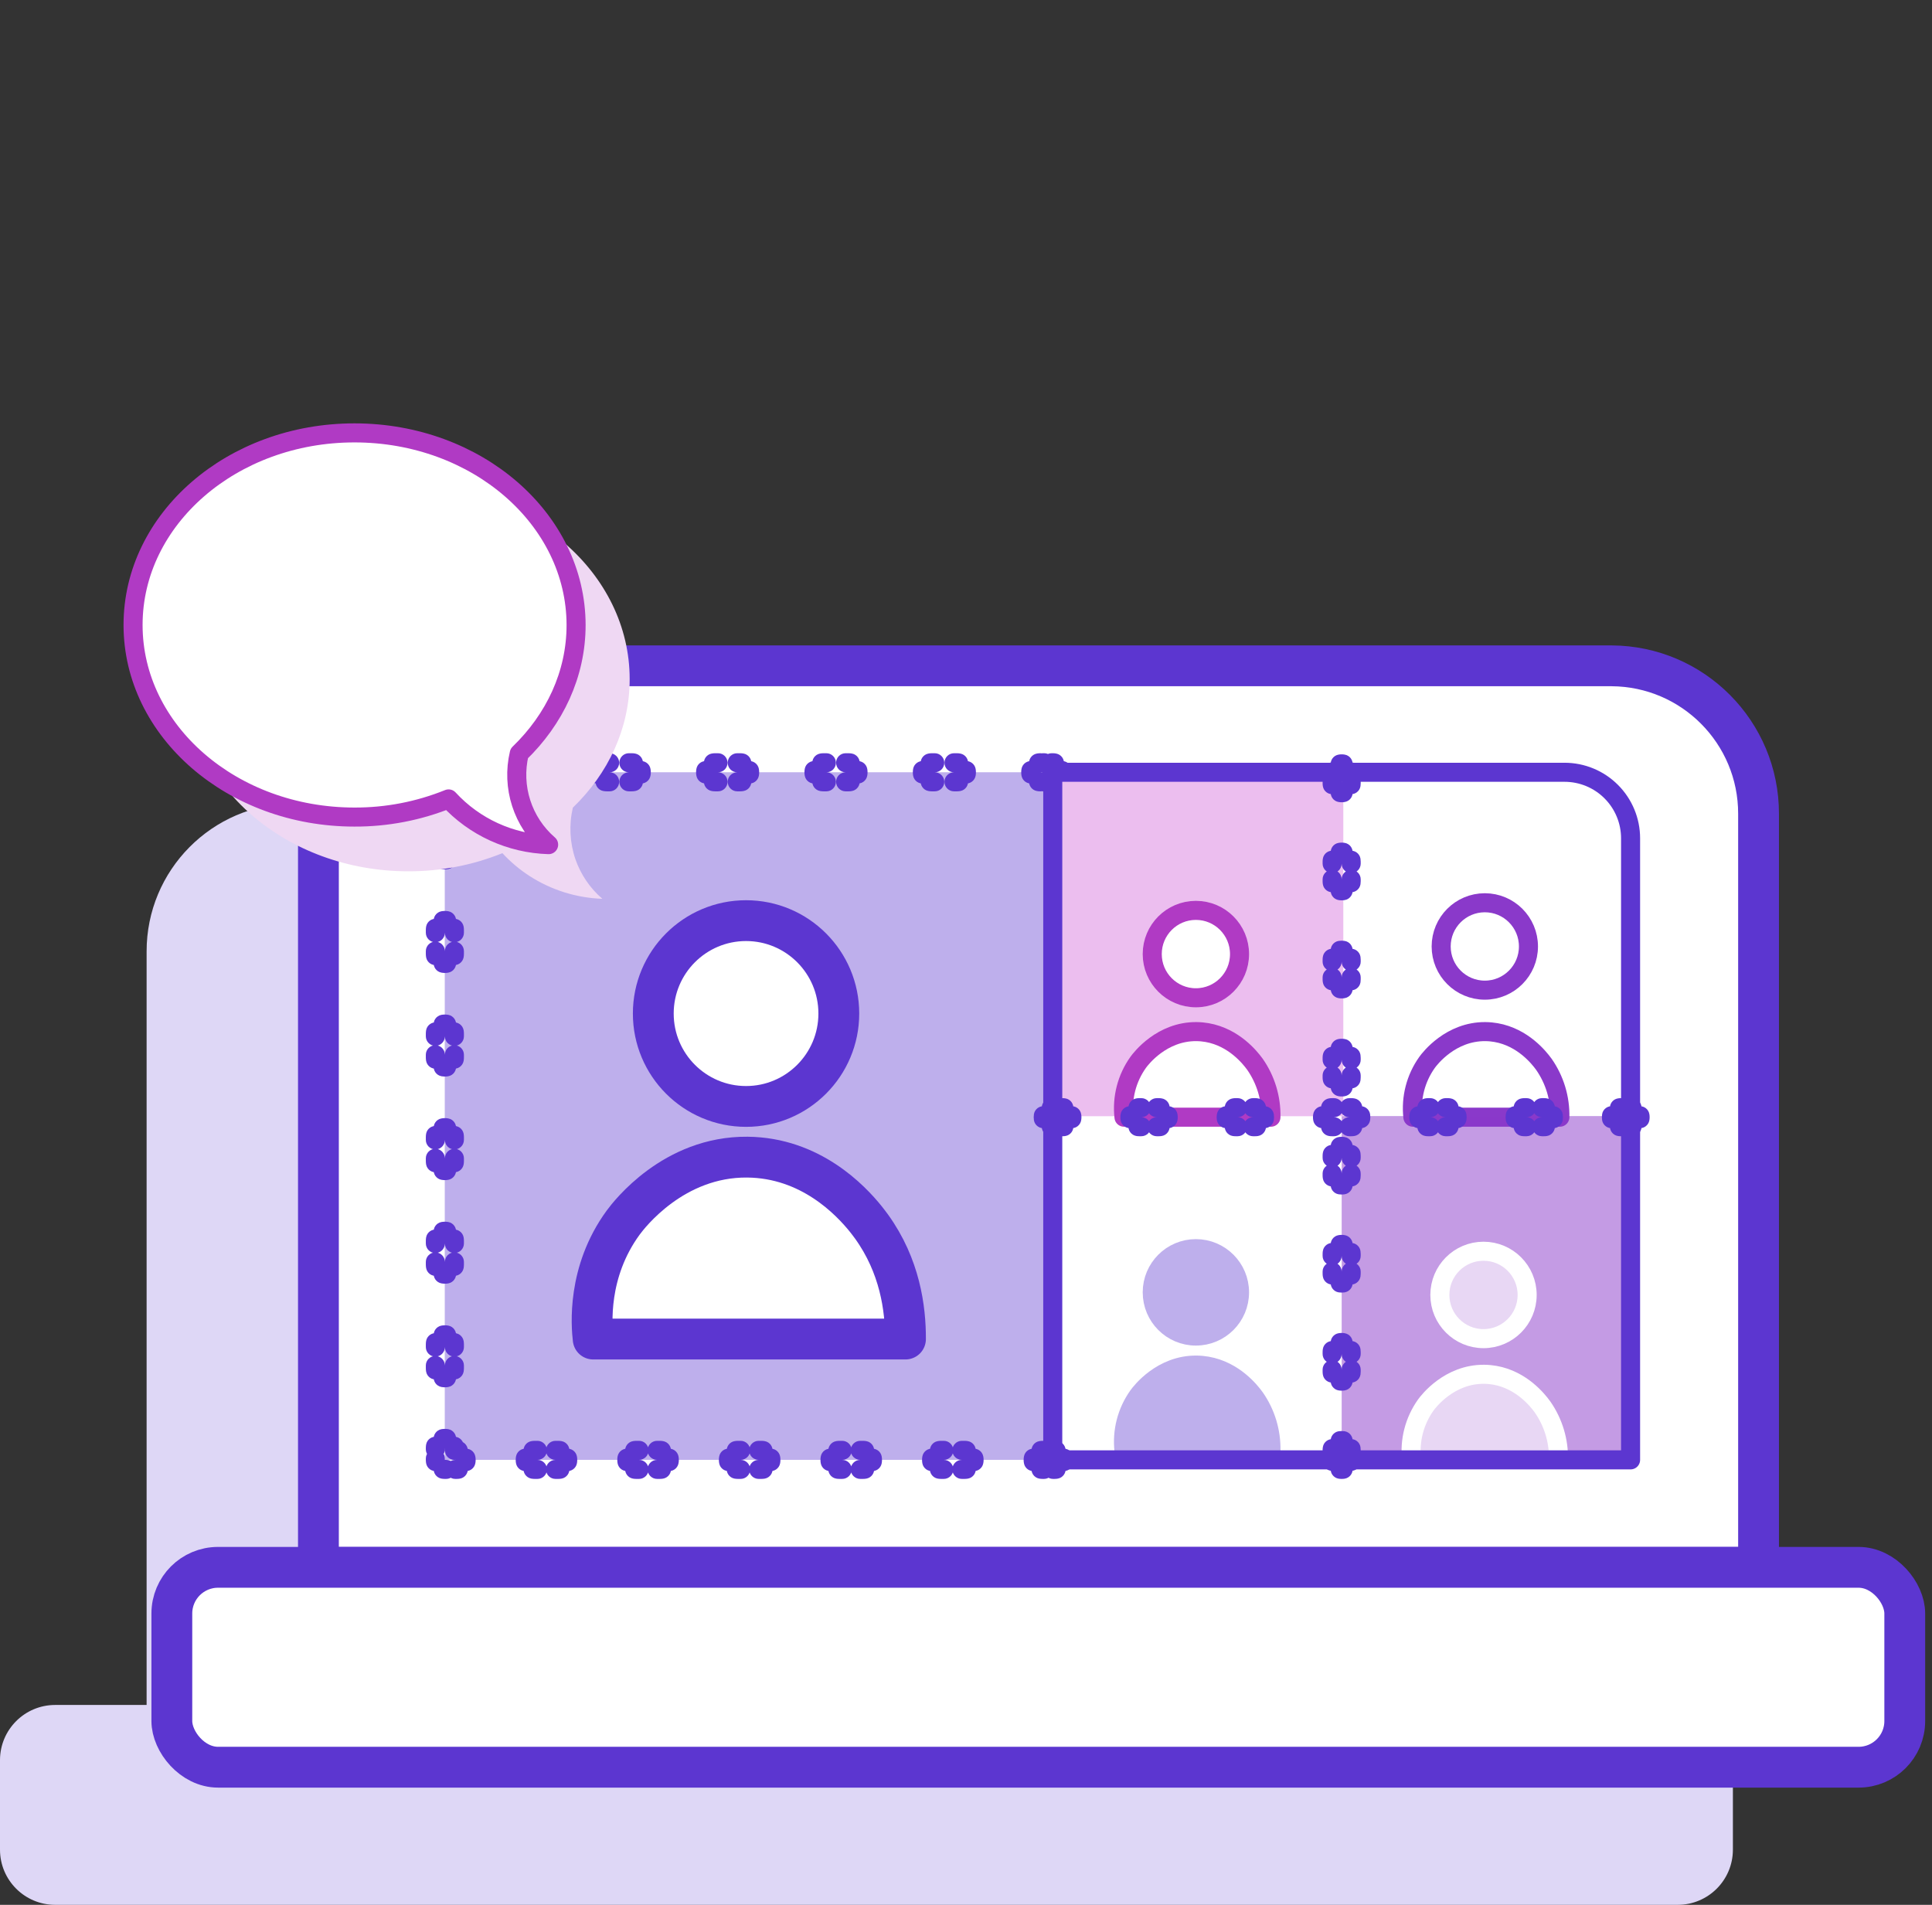
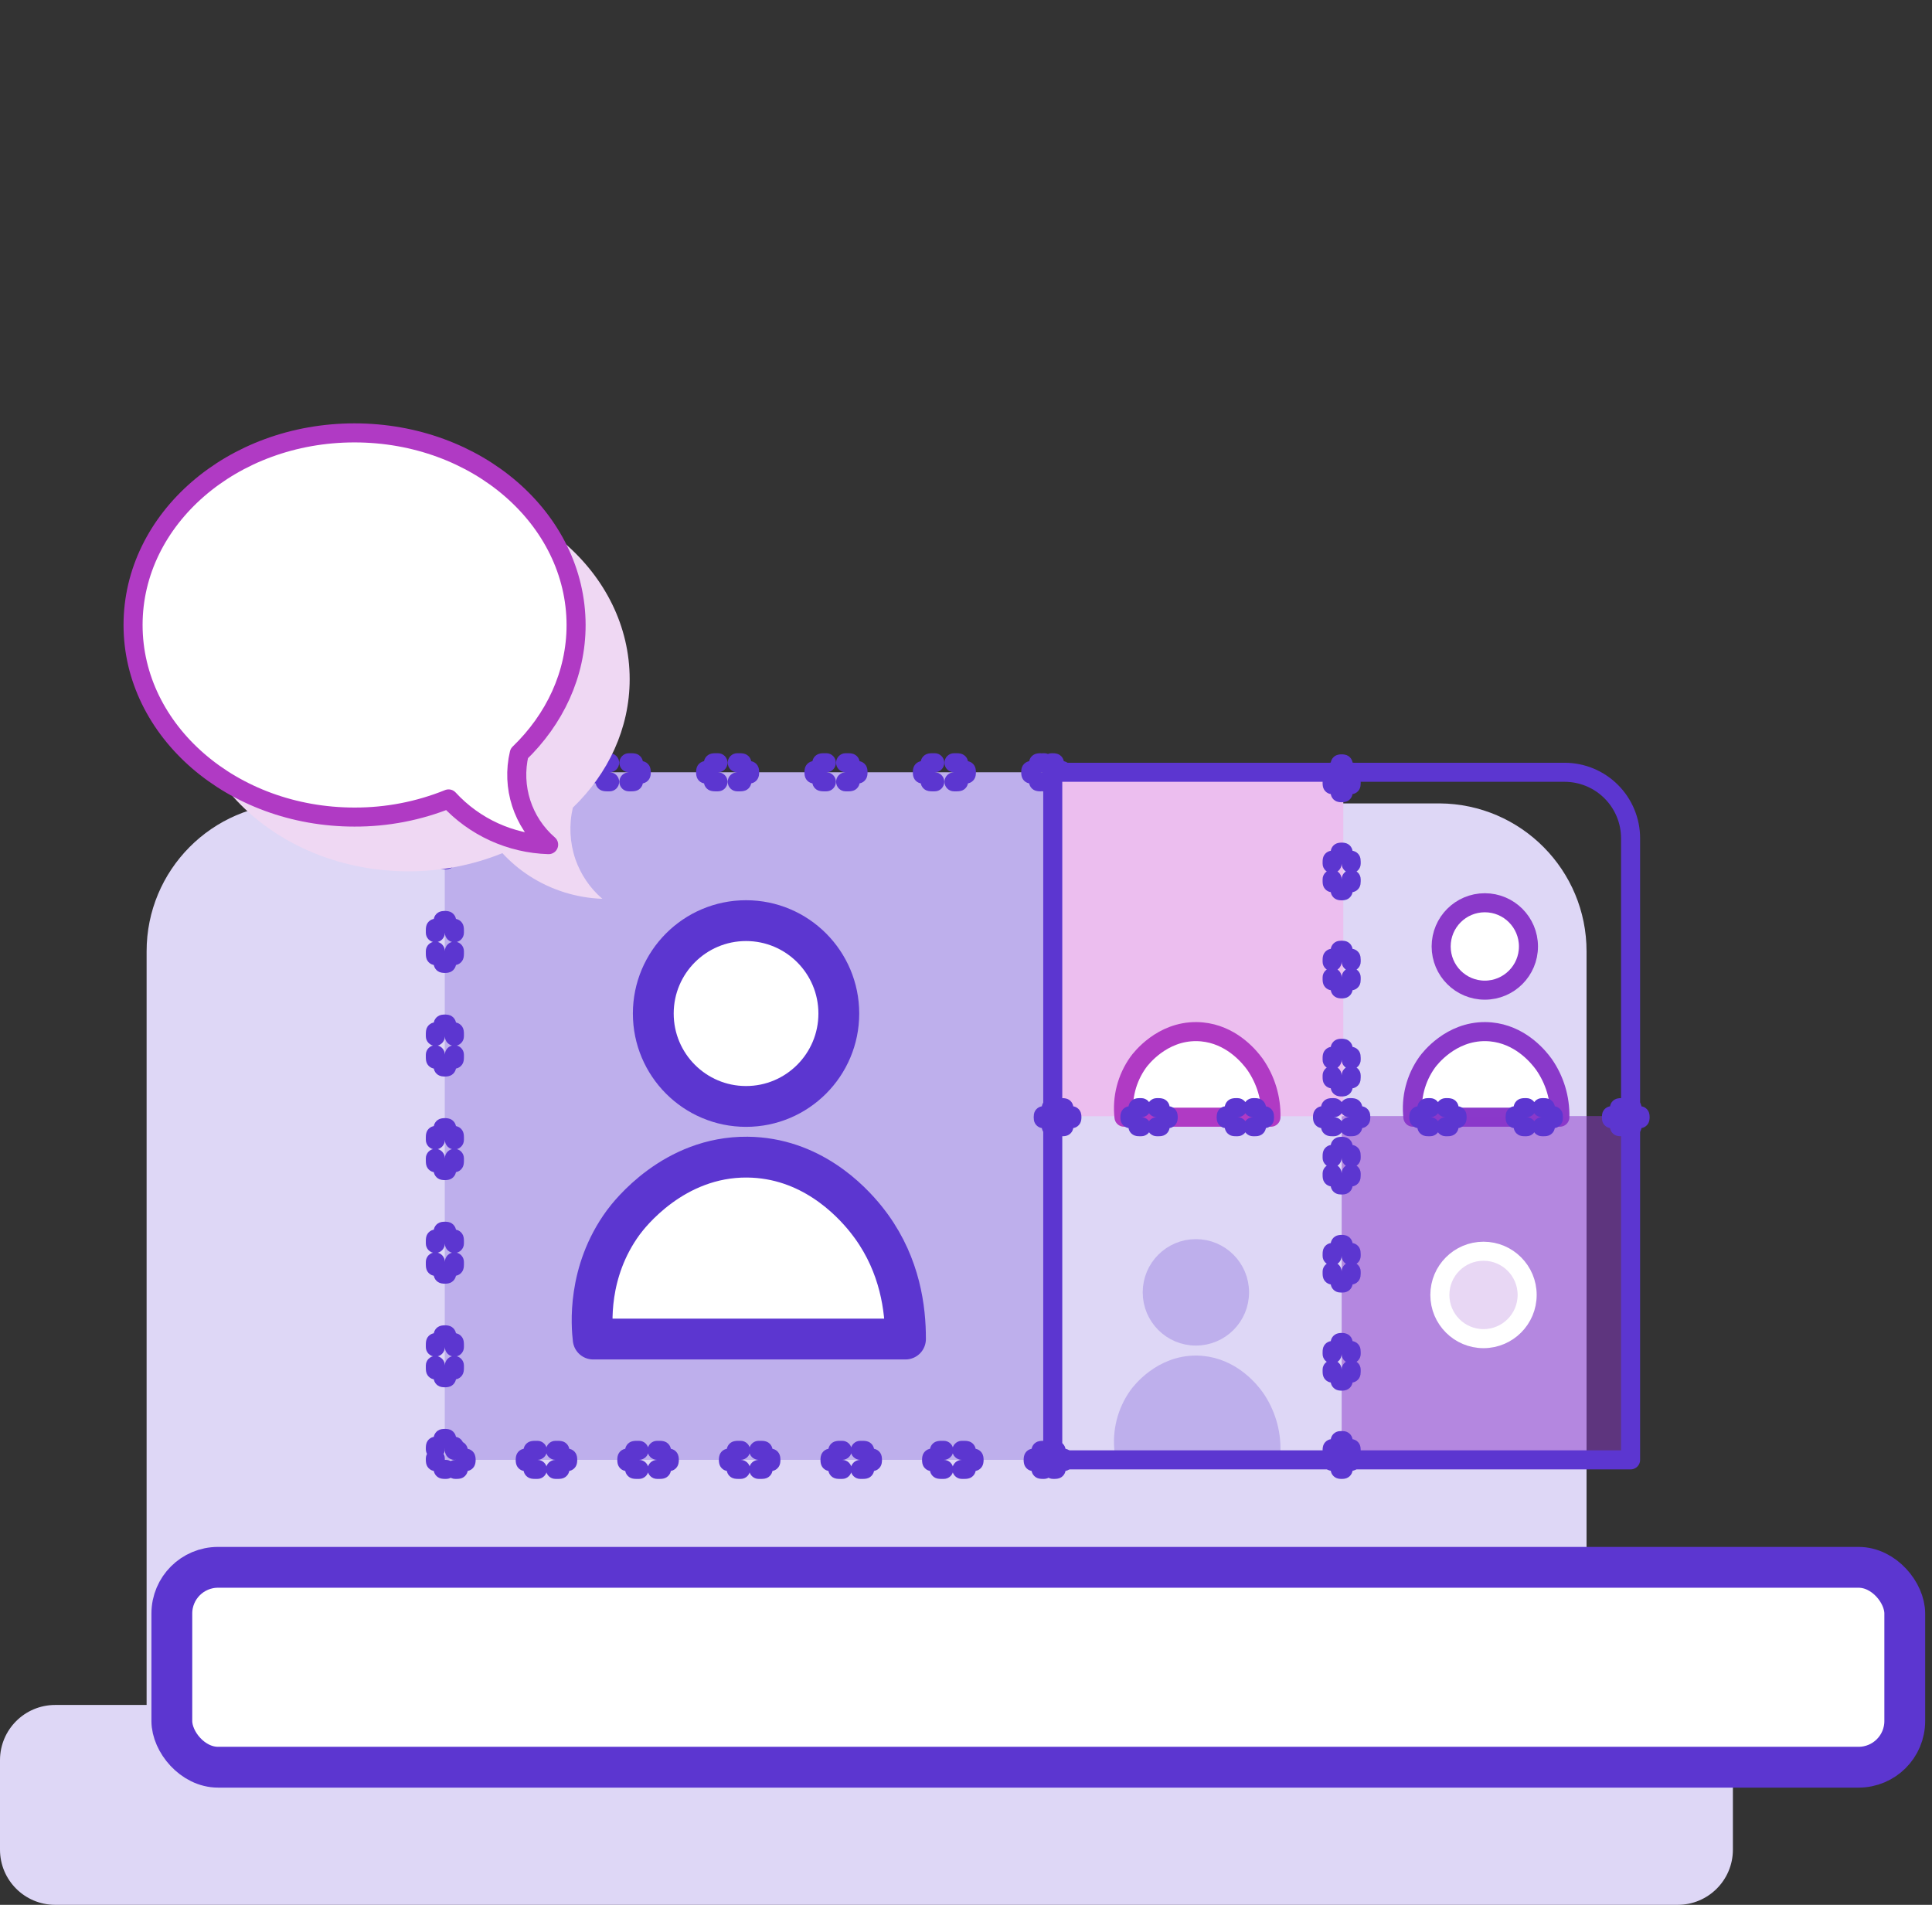
<svg xmlns="http://www.w3.org/2000/svg" width="71" height="70" viewBox="0 0 71 70" fill="none">
  <rect x="0" y="0" width="71" height="70" fill="#333333" stroke="none" />
  <path d="M63.683 64.679V67.976C63.681 69.094 62.774 69.999 61.657 70H2.021C0.905 69.996 0.002 69.092 0 67.976V64.679C0.002 63.563 0.905 62.659 2.021 62.655H5.388V34.965C5.384 31.977 7.793 29.546 10.781 29.524H52.91C55.898 29.546 58.308 31.976 58.305 34.965V62.655H61.657C62.774 62.656 63.681 63.561 63.683 64.679Z" fill="#DED7F6" />
-   <path d="M64.626 29.908V57.597H11.702V29.908C11.698 26.92 14.108 24.489 17.096 24.468H59.226C62.217 24.485 64.63 26.917 64.626 29.908Z" fill="white" stroke="#5C36D0" stroke-width="1.5" stroke-linecap="round" stroke-linejoin="round" />
-   <path d="M59.923 30.808V53.648H16.349V30.808C16.348 30.165 16.604 29.547 17.058 29.092C17.513 28.637 18.13 28.381 18.774 28.38H57.497C58.141 28.381 58.758 28.637 59.213 29.092C59.668 29.547 59.923 30.165 59.923 30.808V30.808Z" fill="white" />
  <path d="M51.923 41.055C51.842 40.343 52.027 39.626 52.443 39.042C52.544 38.9 53.313 37.898 54.589 37.91C55.679 37.922 56.373 38.653 56.639 38.984C56.676 39.029 56.708 39.071 56.735 39.109C57.134 39.679 57.34 40.361 57.324 41.055H51.923Z" fill="white" stroke="#8A39CA" stroke-width="0.7" stroke-linecap="round" stroke-linejoin="round" />
  <ellipse cx="54.566" cy="34.781" rx="1.604" ry="1.606" fill="white" stroke="#8A39CA" stroke-width="0.7" stroke-linecap="round" stroke-linejoin="round" />
  <path d="M38.688 28.38V53.648H16.345V30.729C16.345 29.433 17.395 28.381 18.692 28.38L38.688 28.38Z" fill="#BEAFEC" />
  <path d="M18.774 28.03L18.774 28.381L18.774 28.381L18.774 28.03ZM18.774 28.03L18.774 27.68L18.774 27.68L18.774 28.03ZM18.523 28.042L18.491 27.694L18.491 27.694L18.523 28.042ZM18.206 28.422L17.858 28.454L17.858 28.454L18.206 28.422ZM18.587 28.739L18.618 29.088L18.618 29.088L18.587 28.739ZM18.774 28.73L18.774 28.381L18.774 28.381L18.774 28.73ZM18.774 28.73L18.774 28.381L18.774 28.381L18.774 28.73ZM19.234 28.73L19.234 29.081H19.234V28.73ZM19.234 28.03L19.234 28.381H19.234V28.03ZM17.445 29.213L17.669 29.481L17.669 29.481L17.445 29.213ZM16.997 28.675L16.773 28.407L16.773 28.407L16.997 28.675ZM16.642 29.031L16.911 29.255L16.911 29.255L16.642 29.031ZM16.687 29.524L16.463 29.793L16.463 29.793L16.687 29.524ZM17.18 29.479L16.911 29.255L16.911 29.255L17.18 29.479ZM17.306 29.34L17.554 29.587L17.554 29.587L17.306 29.34ZM16.39 30.24L16.422 29.892L16.39 30.24ZM16.707 30.62L16.359 30.589L16.359 30.589L16.707 30.62ZM16.01 30.558L16.359 30.589L16.359 30.589L16.01 30.558ZM15.999 30.809L16.349 30.808L16.349 30.808L15.999 30.809ZM15.999 30.809L16.349 30.809L16.349 30.809L15.999 30.809ZM15.999 31.248L15.649 31.248V31.248H15.999ZM16.699 31.248L16.349 31.248V31.248H16.699ZM16.699 30.809L17.049 30.809L17.049 30.808L16.699 30.809ZM16.699 30.808L16.349 30.809L16.349 30.809L16.699 30.808ZM16.699 53.298H16.349C16.349 53.492 16.506 53.648 16.699 53.648V53.298ZM18.741 27.681C18.548 27.683 18.393 27.841 18.395 28.035C18.397 28.228 18.556 28.383 18.749 28.381L18.741 27.681ZM18.58 28.388C18.773 28.373 18.916 28.204 18.901 28.011C18.885 27.819 18.716 27.675 18.523 27.691L18.58 28.388ZM18.367 27.716C18.18 27.768 18.071 27.961 18.123 28.147C18.175 28.334 18.368 28.442 18.554 28.391L18.367 27.716ZM18.555 28.39C18.572 28.198 18.43 28.028 18.237 28.011C18.045 27.993 17.875 28.136 17.857 28.328L18.555 28.39ZM17.88 28.579C17.932 28.765 18.125 28.874 18.311 28.822C18.497 28.77 18.607 28.577 18.555 28.391L17.88 28.579ZM18.554 28.391C18.362 28.373 18.192 28.516 18.174 28.708C18.157 28.901 18.299 29.071 18.492 29.088L18.554 28.391ZM18.636 29.086C18.829 29.071 18.973 28.902 18.957 28.709C18.941 28.516 18.773 28.373 18.58 28.388L18.636 29.086ZM18.749 28.381C18.555 28.383 18.401 28.541 18.403 28.735C18.405 28.928 18.563 29.083 18.756 29.081L18.749 28.381ZM18.774 29.081C18.968 29.081 19.124 28.924 19.124 28.73C19.124 28.537 18.968 28.381 18.774 28.381L18.774 29.081ZM18.774 28.381C18.581 28.381 18.424 28.537 18.424 28.731C18.424 28.924 18.581 29.081 18.775 29.081L18.774 28.381ZM18.828 29.081C19.021 29.081 19.177 28.924 19.177 28.73C19.177 28.537 19.021 28.381 18.828 28.381L18.828 29.081ZM19.181 28.381C18.988 28.381 18.831 28.537 18.831 28.73C18.831 28.924 18.988 29.081 19.181 29.081L19.181 28.381ZM19.36 29.069C19.55 29.035 19.676 28.852 19.641 28.662C19.607 28.472 19.424 28.346 19.234 28.381L19.36 29.069ZM19.234 28.381C19.199 28.571 19.325 28.753 19.515 28.788C19.706 28.823 19.888 28.697 19.922 28.506L19.234 28.381ZM19.922 28.255C19.888 28.064 19.706 27.938 19.515 27.973C19.325 28.008 19.199 28.19 19.234 28.38L19.922 28.255ZM19.234 28.381C19.424 28.415 19.607 28.289 19.641 28.099C19.676 27.909 19.55 27.727 19.36 27.692L19.234 28.381ZM19.181 27.68C18.988 27.68 18.831 27.837 18.831 28.03C18.831 28.224 18.988 28.381 19.181 28.381L19.181 27.68ZM18.827 28.381C19.021 28.381 19.177 28.224 19.177 28.03C19.177 27.837 19.021 27.68 18.827 27.68L18.827 28.381ZM18.774 27.68C18.581 27.681 18.424 27.837 18.424 28.031C18.424 28.224 18.581 28.381 18.774 28.381L18.774 27.68ZM18.774 28.381C18.968 28.38 19.124 28.224 19.124 28.03C19.124 27.837 18.967 27.68 18.774 27.68L18.774 28.381ZM22.297 28.38C22.332 28.19 22.206 28.008 22.016 27.973C21.826 27.938 21.643 28.064 21.609 28.255L22.297 28.38ZM22.172 27.692C21.982 27.727 21.855 27.909 21.89 28.099C21.925 28.289 22.107 28.415 22.297 28.381L22.172 27.692ZM22.404 28.381C22.597 28.381 22.754 28.224 22.754 28.03C22.754 27.837 22.597 27.68 22.404 27.68V28.381ZM23.111 27.68C22.917 27.68 22.761 27.837 22.761 28.03C22.761 28.224 22.917 28.381 23.111 28.381V27.68ZM23.217 28.381C23.407 28.415 23.589 28.289 23.624 28.099C23.659 27.909 23.533 27.727 23.343 27.692L23.217 28.381ZM23.905 28.255C23.871 28.064 23.688 27.938 23.498 27.973C23.308 28.008 23.182 28.19 23.217 28.38L23.905 28.255ZM23.217 28.381C23.182 28.571 23.308 28.753 23.498 28.788C23.688 28.823 23.871 28.697 23.905 28.506L23.217 28.381ZM23.343 29.069C23.533 29.035 23.659 28.852 23.624 28.662C23.589 28.472 23.407 28.346 23.217 28.381L23.343 29.069ZM23.111 28.381C22.917 28.381 22.761 28.537 22.761 28.73C22.761 28.924 22.917 29.081 23.111 29.081V28.381ZM22.404 29.081C22.597 29.081 22.754 28.924 22.754 28.73C22.754 28.537 22.597 28.381 22.404 28.381V29.081ZM22.297 28.381C22.107 28.346 21.925 28.472 21.89 28.662C21.855 28.852 21.982 29.035 22.172 29.069L22.297 28.381ZM21.609 28.506C21.643 28.697 21.826 28.823 22.016 28.788C22.206 28.753 22.332 28.571 22.297 28.381L21.609 28.506ZM26.28 28.38C26.315 28.19 26.189 28.008 25.999 27.973C25.808 27.938 25.626 28.064 25.592 28.255L26.28 28.38ZM26.154 27.692C25.964 27.727 25.838 27.909 25.873 28.099C25.907 28.289 26.09 28.415 26.28 28.381L26.154 27.692ZM26.386 28.381C26.58 28.381 26.736 28.224 26.736 28.03C26.736 27.837 26.58 27.68 26.386 27.68V28.381ZM27.093 27.68C26.9 27.68 26.743 27.837 26.743 28.03C26.743 28.224 26.9 28.381 27.093 28.381V27.68ZM27.2 28.381C27.39 28.415 27.572 28.289 27.607 28.099C27.642 27.909 27.515 27.727 27.325 27.692L27.2 28.381ZM27.888 28.255C27.853 28.064 27.671 27.938 27.481 27.973C27.291 28.008 27.165 28.19 27.199 28.38L27.888 28.255ZM27.199 28.381C27.165 28.571 27.291 28.753 27.481 28.788C27.671 28.823 27.853 28.697 27.888 28.506L27.199 28.381ZM27.325 29.069C27.515 29.035 27.642 28.852 27.607 28.662C27.572 28.472 27.39 28.346 27.2 28.381L27.325 29.069ZM27.093 28.381C26.9 28.381 26.743 28.537 26.743 28.73C26.743 28.924 26.9 29.081 27.093 29.081V28.381ZM26.386 29.081C26.58 29.081 26.736 28.924 26.736 28.73C26.736 28.537 26.58 28.381 26.386 28.381V29.081ZM26.28 28.381C26.09 28.346 25.907 28.472 25.873 28.662C25.838 28.852 25.964 29.035 26.154 29.069L26.28 28.381ZM25.592 28.506C25.626 28.697 25.808 28.823 25.999 28.788C26.189 28.753 26.315 28.571 26.28 28.381L25.592 28.506ZM30.263 28.38C30.298 28.19 30.172 28.008 29.982 27.973C29.791 27.938 29.609 28.064 29.574 28.255L30.263 28.38ZM30.137 27.692C29.947 27.727 29.821 27.909 29.856 28.099C29.89 28.289 30.073 28.415 30.263 28.381L30.137 27.692ZM30.369 28.381C30.562 28.381 30.719 28.224 30.719 28.03C30.719 27.837 30.562 27.68 30.369 27.68V28.381ZM31.076 27.68C30.883 27.68 30.726 27.837 30.726 28.03C30.726 28.224 30.883 28.381 31.076 28.381V27.68ZM31.183 28.381C31.373 28.415 31.555 28.289 31.59 28.099C31.624 27.909 31.498 27.727 31.308 27.692L31.183 28.381ZM31.871 28.255C31.836 28.064 31.654 27.938 31.464 27.973C31.274 28.008 31.148 28.19 31.182 28.38L31.871 28.255ZM31.182 28.381C31.148 28.571 31.274 28.753 31.464 28.788C31.654 28.823 31.836 28.697 31.871 28.506L31.182 28.381ZM31.308 29.069C31.498 29.035 31.624 28.852 31.59 28.662C31.555 28.472 31.373 28.346 31.183 28.381L31.308 29.069ZM31.076 28.381C30.883 28.381 30.726 28.537 30.726 28.73C30.726 28.924 30.883 29.081 31.076 29.081V28.381ZM30.369 29.081C30.562 29.081 30.719 28.924 30.719 28.73C30.719 28.537 30.562 28.381 30.369 28.381V29.081ZM30.263 28.381C30.073 28.346 29.89 28.472 29.856 28.662C29.821 28.852 29.947 29.035 30.137 29.069L30.263 28.381ZM29.574 28.506C29.609 28.697 29.791 28.823 29.982 28.788C30.172 28.753 30.298 28.571 30.263 28.381L29.574 28.506ZM34.246 28.38C34.281 28.19 34.154 28.008 33.964 27.973C33.774 27.938 33.592 28.064 33.557 28.255L34.246 28.38ZM34.12 27.692C33.93 27.727 33.804 27.909 33.838 28.099C33.873 28.289 34.055 28.415 34.245 28.381L34.12 27.692ZM34.352 28.381C34.545 28.381 34.702 28.224 34.702 28.03C34.702 27.837 34.545 27.68 34.352 27.68V28.381ZM35.059 27.68C34.866 27.68 34.709 27.837 34.709 28.03C34.709 28.224 34.866 28.381 35.059 28.381V27.68ZM35.165 28.381C35.356 28.415 35.538 28.289 35.572 28.099C35.607 27.909 35.481 27.727 35.291 27.692L35.165 28.381ZM35.854 28.255C35.819 28.064 35.637 27.938 35.447 27.973C35.256 28.008 35.13 28.19 35.165 28.38L35.854 28.255ZM35.165 28.381C35.13 28.571 35.256 28.753 35.447 28.788C35.637 28.823 35.819 28.697 35.854 28.506L35.165 28.381ZM35.291 29.069C35.481 29.035 35.607 28.852 35.572 28.662C35.538 28.472 35.356 28.346 35.165 28.381L35.291 29.069ZM35.059 28.381C34.866 28.381 34.709 28.537 34.709 28.73C34.709 28.924 34.866 29.081 35.059 29.081V28.381ZM34.352 29.081C34.545 29.081 34.702 28.924 34.702 28.73C34.702 28.537 34.545 28.381 34.352 28.381V29.081ZM34.245 28.381C34.055 28.346 33.873 28.472 33.838 28.662C33.804 28.852 33.93 29.035 34.12 29.069L34.245 28.381ZM33.557 28.506C33.592 28.697 33.774 28.823 33.964 28.788C34.154 28.753 34.281 28.571 34.246 28.381L33.557 28.506ZM38.229 28.38C38.263 28.19 38.137 28.008 37.947 27.973C37.757 27.938 37.575 28.064 37.54 28.255L38.229 28.38ZM38.103 27.692C37.913 27.727 37.787 27.909 37.821 28.099C37.856 28.289 38.038 28.415 38.228 28.381L38.103 27.692ZM38.241 28.381C38.434 28.381 38.591 28.224 38.591 28.03C38.591 27.837 38.434 27.68 38.241 27.68V28.381ZM38.322 27.68C38.129 27.68 37.972 27.837 37.972 28.03C37.972 28.224 38.129 28.381 38.322 28.381V27.68ZM38.376 28.381C38.569 28.381 38.725 28.224 38.725 28.03C38.725 27.837 38.569 27.68 38.376 27.68V28.381ZM38.647 27.68C38.454 27.68 38.297 27.837 38.297 28.03C38.297 28.224 38.454 28.381 38.647 28.381V27.68ZM38.689 28.381C38.879 28.415 39.061 28.289 39.096 28.099C39.13 27.909 39.004 27.727 38.814 27.692L38.689 28.381ZM39.377 28.255C39.342 28.064 39.16 27.938 38.97 27.973C38.78 28.008 38.654 28.19 38.688 28.38L39.377 28.255ZM38.688 28.381C38.654 28.571 38.78 28.753 38.97 28.788C39.16 28.823 39.342 28.697 39.377 28.506L38.688 28.381ZM38.814 29.069C39.004 29.035 39.13 28.852 39.096 28.662C39.061 28.472 38.879 28.346 38.689 28.381L38.814 29.069ZM38.647 28.381C38.454 28.381 38.297 28.537 38.297 28.73C38.297 28.924 38.454 29.081 38.647 29.081V28.381ZM38.376 29.081C38.569 29.081 38.725 28.924 38.725 28.73C38.725 28.537 38.569 28.381 38.376 28.381V29.081ZM38.322 28.381C38.129 28.381 37.972 28.537 37.972 28.73C37.972 28.924 38.129 29.081 38.322 29.081V28.381ZM38.241 29.081C38.434 29.081 38.591 28.924 38.591 28.73C38.591 28.537 38.434 28.381 38.241 28.381V29.081ZM38.228 28.381C38.038 28.346 37.856 28.472 37.821 28.662C37.787 28.852 37.913 29.035 38.103 29.069L38.228 28.381ZM37.54 28.506C37.575 28.697 37.757 28.823 37.947 28.788C38.137 28.753 38.263 28.571 38.229 28.381L37.54 28.506ZM17.669 28.406C17.521 28.282 17.3 28.302 17.176 28.451C17.052 28.599 17.072 28.82 17.221 28.944L17.669 28.406ZM17.221 28.944C17.39 28.848 17.449 28.635 17.354 28.467C17.258 28.298 17.045 28.239 16.876 28.334L17.221 28.944ZM16.748 28.427C16.6 28.553 16.583 28.774 16.708 28.921C16.834 29.068 17.055 29.086 17.202 28.96L16.748 28.427ZM17.077 29.074C17.215 28.939 17.217 28.718 17.082 28.579C16.946 28.441 16.725 28.439 16.587 28.575L17.077 29.074ZM16.541 28.621C16.405 28.759 16.408 28.981 16.546 29.116C16.684 29.251 16.906 29.248 17.041 29.11L16.541 28.621ZM16.927 29.235C17.052 29.088 17.034 28.867 16.887 28.742C16.74 28.617 16.519 28.635 16.394 28.782L16.927 29.235ZM16.301 28.911C16.206 29.079 16.265 29.293 16.433 29.388C16.602 29.483 16.815 29.423 16.91 29.255L16.301 28.911ZM16.91 29.254C16.786 29.106 16.566 29.086 16.417 29.21C16.269 29.334 16.249 29.555 16.373 29.703L16.91 29.254ZM16.567 29.864C16.735 29.959 16.948 29.9 17.044 29.732C17.139 29.564 17.079 29.35 16.911 29.255L16.567 29.864ZM16.91 29.255C16.762 29.379 16.742 29.6 16.866 29.748C16.99 29.896 17.211 29.916 17.359 29.792L16.91 29.255ZM17.46 29.689C17.585 29.541 17.568 29.321 17.42 29.195C17.273 29.07 17.052 29.088 16.927 29.235L17.46 29.689ZM17.041 29.11C16.906 29.248 16.908 29.47 17.046 29.605C17.185 29.74 17.406 29.738 17.541 29.6L17.041 29.11ZM17.567 29.574C17.705 29.439 17.707 29.217 17.572 29.079C17.436 28.941 17.215 28.939 17.077 29.074L17.567 29.574ZM17.202 28.96C17.055 29.086 17.037 29.307 17.162 29.454C17.288 29.601 17.509 29.618 17.656 29.493L17.202 28.96ZM17.759 29.392C17.883 29.244 17.863 29.023 17.714 28.899C17.566 28.775 17.345 28.795 17.221 28.944L17.759 29.392ZM17.221 28.944C17.317 29.112 17.53 29.172 17.698 29.076C17.866 28.981 17.926 28.767 17.83 28.599L17.221 28.944ZM16.295 29.892C16.103 29.909 15.961 30.079 15.978 30.272C15.996 30.464 16.166 30.606 16.358 30.589L16.295 29.892ZM16.359 30.589C16.41 30.402 16.301 30.209 16.115 30.158C15.929 30.106 15.736 30.215 15.684 30.402L16.359 30.589ZM15.659 30.559C15.644 30.751 15.787 30.92 15.98 30.935C16.173 30.951 16.341 30.807 16.357 30.614L15.659 30.559ZM16.349 30.783C16.351 30.59 16.196 30.431 16.003 30.43C15.809 30.428 15.651 30.583 15.649 30.776L16.349 30.783ZM15.649 30.809C15.649 31.002 15.806 31.159 15.999 31.159C16.192 31.159 16.349 31.002 16.349 30.808L15.649 30.809ZM16.349 30.809C16.349 30.615 16.192 30.459 15.999 30.459C15.806 30.459 15.649 30.616 15.649 30.809L16.349 30.809ZM15.649 30.86C15.649 31.053 15.806 31.209 15.999 31.209C16.192 31.209 16.349 31.053 16.349 30.86L15.649 30.86ZM16.349 31.197C16.349 31.004 16.192 30.847 15.999 30.847C15.806 30.847 15.649 31.004 15.649 31.197L16.349 31.197ZM15.66 31.374C15.695 31.564 15.877 31.69 16.067 31.655C16.258 31.621 16.384 31.438 16.349 31.248L15.66 31.374ZM16.349 31.248C16.158 31.213 15.976 31.339 15.942 31.529C15.907 31.72 16.033 31.902 16.223 31.936L16.349 31.248ZM16.475 31.936C16.665 31.902 16.791 31.72 16.756 31.529C16.722 31.339 16.54 31.213 16.349 31.248L16.475 31.936ZM16.349 31.248C16.314 31.438 16.441 31.621 16.631 31.655C16.821 31.69 17.003 31.564 17.038 31.374L16.349 31.248ZM17.049 31.197C17.049 31.004 16.892 30.847 16.699 30.847C16.506 30.847 16.349 31.004 16.349 31.197L17.049 31.197ZM16.349 30.859C16.349 31.053 16.506 31.209 16.699 31.209C16.892 31.209 17.049 31.053 17.049 30.859L16.349 30.859ZM17.049 30.808C17.049 30.615 16.892 30.459 16.699 30.459C16.506 30.459 16.349 30.616 16.349 30.809L17.049 30.808ZM16.349 30.809C16.349 31.002 16.506 31.159 16.699 31.158C16.892 31.158 17.049 31.002 17.049 30.808L16.349 30.809ZM17.049 30.79C17.051 30.597 16.896 30.439 16.703 30.437C16.509 30.435 16.351 30.59 16.349 30.783L17.049 30.79ZM16.357 30.614C16.341 30.807 16.485 30.976 16.678 30.991C16.87 31.006 17.039 30.863 17.055 30.67L16.357 30.614ZM17.056 30.526C17.039 30.333 16.869 30.191 16.676 30.209C16.483 30.226 16.341 30.396 16.359 30.589L17.056 30.526ZM16.359 30.589C16.546 30.641 16.738 30.531 16.79 30.345C16.842 30.159 16.732 29.966 16.546 29.914L16.359 30.589ZM16.223 33.487C16.033 33.522 15.907 33.704 15.942 33.894C15.976 34.085 16.158 34.211 16.349 34.176L16.223 33.487ZM16.349 34.176C16.384 33.985 16.258 33.803 16.067 33.769C15.877 33.734 15.695 33.86 15.66 34.05L16.349 34.176ZM15.649 34.277C15.649 34.471 15.806 34.627 15.999 34.627C16.192 34.627 16.349 34.471 16.349 34.277H15.649ZM16.349 34.953C16.349 34.76 16.192 34.603 15.999 34.603C15.806 34.603 15.649 34.76 15.649 34.953H16.349ZM15.66 35.18C15.695 35.37 15.877 35.497 16.067 35.462C16.258 35.427 16.384 35.245 16.349 35.055L15.66 35.18ZM16.349 35.054C16.158 35.02 15.976 35.146 15.942 35.336C15.907 35.526 16.033 35.709 16.223 35.743L16.349 35.054ZM16.475 35.743C16.665 35.709 16.791 35.526 16.756 35.336C16.722 35.146 16.54 35.02 16.349 35.054L16.475 35.743ZM16.349 35.055C16.314 35.245 16.441 35.427 16.631 35.462C16.821 35.497 17.003 35.37 17.038 35.18L16.349 35.055ZM17.049 34.953C17.049 34.76 16.892 34.603 16.699 34.603C16.506 34.603 16.349 34.76 16.349 34.953H17.049ZM16.349 34.277C16.349 34.471 16.506 34.627 16.699 34.627C16.892 34.627 17.049 34.471 17.049 34.277H16.349ZM17.038 34.05C17.003 33.86 16.821 33.734 16.631 33.769C16.441 33.803 16.314 33.985 16.349 34.176L17.038 34.05ZM16.349 34.176C16.54 34.211 16.722 34.085 16.756 33.894C16.791 33.704 16.665 33.522 16.475 33.487L16.349 34.176ZM16.223 37.294C16.033 37.329 15.907 37.511 15.942 37.701C15.976 37.891 16.158 38.017 16.349 37.983L16.223 37.294ZM16.349 37.982C16.384 37.792 16.258 37.61 16.067 37.575C15.877 37.541 15.695 37.667 15.66 37.857L16.349 37.982ZM15.649 38.084C15.649 38.277 15.806 38.434 15.999 38.434C16.192 38.434 16.349 38.277 16.349 38.084H15.649ZM16.349 38.76C16.349 38.566 16.192 38.41 15.999 38.41C15.806 38.41 15.649 38.566 15.649 38.76H16.349ZM15.66 38.987C15.695 39.177 15.877 39.303 16.067 39.269C16.258 39.234 16.384 39.052 16.349 38.861L15.66 38.987ZM16.349 38.861C16.158 38.826 15.976 38.953 15.942 39.143C15.907 39.333 16.033 39.515 16.223 39.55L16.349 38.861ZM16.475 39.55C16.665 39.515 16.791 39.333 16.756 39.143C16.722 38.953 16.54 38.826 16.349 38.861L16.475 39.55ZM16.349 38.861C16.314 39.052 16.441 39.234 16.631 39.269C16.821 39.303 17.003 39.177 17.038 38.987L16.349 38.861ZM17.049 38.76C17.049 38.566 16.892 38.41 16.699 38.41C16.506 38.41 16.349 38.566 16.349 38.76H17.049ZM16.349 38.084C16.349 38.277 16.506 38.434 16.699 38.434C16.892 38.434 17.049 38.277 17.049 38.084H16.349ZM17.038 37.857C17.003 37.667 16.821 37.541 16.631 37.575C16.441 37.61 16.314 37.792 16.349 37.982L17.038 37.857ZM16.349 37.983C16.54 38.017 16.722 37.891 16.756 37.701C16.791 37.511 16.665 37.329 16.475 37.294L16.349 37.983ZM16.223 41.101C16.033 41.135 15.907 41.318 15.942 41.508C15.976 41.698 16.158 41.824 16.349 41.789L16.223 41.101ZM16.349 41.789C16.384 41.599 16.258 41.416 16.067 41.382C15.877 41.347 15.695 41.473 15.66 41.663L16.349 41.789ZM15.649 41.891C15.649 42.084 15.806 42.241 15.999 42.241C16.192 42.241 16.349 42.084 16.349 41.891H15.649ZM16.349 42.566C16.349 42.373 16.192 42.216 15.999 42.216C15.806 42.216 15.649 42.373 15.649 42.566H16.349ZM15.66 42.794C15.695 42.984 15.877 43.11 16.067 43.075C16.258 43.041 16.384 42.858 16.349 42.668L15.66 42.794ZM16.349 42.668C16.158 42.633 15.976 42.759 15.942 42.949C15.907 43.139 16.033 43.322 16.223 43.356L16.349 42.668ZM16.475 43.356C16.665 43.322 16.791 43.139 16.756 42.949C16.722 42.759 16.54 42.633 16.349 42.668L16.475 43.356ZM16.349 42.668C16.314 42.858 16.441 43.041 16.631 43.075C16.821 43.11 17.003 42.984 17.038 42.794L16.349 42.668ZM17.049 42.566C17.049 42.373 16.892 42.216 16.699 42.216C16.506 42.216 16.349 42.373 16.349 42.566H17.049ZM16.349 41.891C16.349 42.084 16.506 42.241 16.699 42.241C16.892 42.241 17.049 42.084 17.049 41.891H16.349ZM17.038 41.663C17.003 41.473 16.821 41.347 16.631 41.382C16.441 41.416 16.314 41.599 16.349 41.789L17.038 41.663ZM16.349 41.789C16.54 41.824 16.722 41.698 16.756 41.508C16.791 41.318 16.665 41.135 16.475 41.101L16.349 41.789ZM16.223 44.907C16.033 44.942 15.907 45.124 15.942 45.314C15.976 45.505 16.158 45.631 16.349 45.596L16.223 44.907ZM16.349 45.596C16.384 45.405 16.258 45.223 16.067 45.188C15.877 45.154 15.695 45.28 15.66 45.47L16.349 45.596ZM15.649 45.697C15.649 45.891 15.806 46.047 15.999 46.047C16.192 46.047 16.349 45.891 16.349 45.697H15.649ZM16.349 46.373C16.349 46.18 16.192 46.023 15.999 46.023C15.806 46.023 15.649 46.18 15.649 46.373H16.349ZM15.66 46.6C15.695 46.79 15.877 46.916 16.067 46.882C16.258 46.847 16.384 46.665 16.349 46.475L15.66 46.6ZM16.349 46.474C16.158 46.44 15.976 46.566 15.942 46.756C15.907 46.946 16.033 47.128 16.223 47.163L16.349 46.474ZM16.475 47.163C16.665 47.128 16.791 46.946 16.756 46.756C16.722 46.566 16.54 46.44 16.349 46.474L16.475 47.163ZM16.349 46.475C16.314 46.665 16.441 46.847 16.631 46.882C16.821 46.916 17.003 46.79 17.038 46.6L16.349 46.475ZM17.049 46.373C17.049 46.18 16.892 46.023 16.699 46.023C16.506 46.023 16.349 46.18 16.349 46.373H17.049ZM16.349 45.697C16.349 45.891 16.506 46.047 16.699 46.047C16.892 46.047 17.049 45.891 17.049 45.697H16.349ZM17.038 45.47C17.003 45.28 16.821 45.154 16.631 45.188C16.441 45.223 16.314 45.405 16.349 45.596L17.038 45.47ZM16.349 45.596C16.54 45.631 16.722 45.505 16.756 45.314C16.791 45.124 16.665 44.942 16.475 44.907L16.349 45.596ZM16.223 48.714C16.033 48.748 15.907 48.931 15.942 49.121C15.976 49.311 16.158 49.437 16.349 49.403L16.223 48.714ZM16.349 49.402C16.384 49.212 16.258 49.03 16.067 48.995C15.877 48.96 15.695 49.087 15.66 49.277L16.349 49.402ZM15.649 49.504C15.649 49.697 15.806 49.854 15.999 49.854C16.192 49.854 16.349 49.697 16.349 49.504H15.649ZM16.349 50.18C16.349 49.986 16.192 49.83 15.999 49.83C15.806 49.83 15.649 49.986 15.649 50.18H16.349ZM15.66 50.407C15.695 50.597 15.877 50.723 16.067 50.688C16.258 50.654 16.384 50.472 16.349 50.281L15.66 50.407ZM16.349 50.281C16.158 50.246 15.976 50.372 15.942 50.563C15.907 50.753 16.033 50.935 16.223 50.97L16.349 50.281ZM16.475 50.97C16.665 50.935 16.791 50.753 16.756 50.563C16.722 50.372 16.54 50.246 16.349 50.281L16.475 50.97ZM16.349 50.281C16.314 50.472 16.441 50.654 16.631 50.688C16.821 50.723 17.003 50.597 17.038 50.407L16.349 50.281ZM17.049 50.18C17.049 49.986 16.892 49.83 16.699 49.83C16.506 49.83 16.349 49.986 16.349 50.18H17.049ZM16.349 49.504C16.349 49.697 16.506 49.854 16.699 49.854C16.892 49.854 17.049 49.697 17.049 49.504H16.349ZM17.038 49.277C17.003 49.087 16.821 48.96 16.631 48.995C16.441 49.03 16.314 49.212 16.349 49.402L17.038 49.277ZM16.349 49.403C16.54 49.437 16.722 49.311 16.756 49.121C16.791 48.931 16.665 48.748 16.475 48.714L16.349 49.403ZM16.223 52.52C16.033 52.555 15.907 52.737 15.942 52.928C15.976 53.118 16.158 53.244 16.349 53.209L16.223 52.52ZM16.349 53.209C16.384 53.019 16.258 52.836 16.067 52.802C15.877 52.767 15.695 52.893 15.66 53.083L16.349 53.209ZM15.649 53.26C15.649 53.453 15.806 53.61 15.999 53.61C16.192 53.61 16.349 53.453 16.349 53.26H15.649ZM16.349 53.598C16.349 53.404 16.192 53.248 15.999 53.248C15.806 53.248 15.649 53.404 15.649 53.598H16.349ZM15.66 53.774C15.695 53.964 15.877 54.09 16.067 54.056C16.258 54.021 16.384 53.839 16.349 53.649L15.66 53.774ZM16.349 53.648C16.158 53.614 15.976 53.74 15.942 53.93C15.907 54.12 16.033 54.302 16.223 54.337L16.349 53.648ZM16.399 54.348C16.592 54.348 16.749 54.192 16.749 53.998C16.749 53.805 16.592 53.648 16.399 53.648V54.348ZM16.73 53.648C16.537 53.648 16.38 53.805 16.38 53.998C16.38 54.192 16.537 54.348 16.73 54.348V53.648ZM16.906 54.337C17.096 54.302 17.222 54.12 17.187 53.93C17.153 53.74 16.97 53.614 16.78 53.648L16.906 54.337ZM16.78 53.649C16.745 53.839 16.871 54.021 17.061 54.056C17.252 54.09 17.434 53.964 17.468 53.774L16.78 53.649ZM17.468 53.523C17.434 53.332 17.252 53.206 17.061 53.241C16.871 53.276 16.745 53.458 16.78 53.648L17.468 53.523ZM16.78 53.648C16.97 53.683 17.153 53.557 17.187 53.367C17.222 53.177 17.096 52.994 16.906 52.96L16.78 53.648ZM16.77 52.948C16.577 52.948 16.421 53.105 16.421 53.298C16.421 53.492 16.577 53.648 16.77 53.648V52.948ZM16.708 53.648C16.902 53.648 17.058 53.492 17.058 53.298C17.058 53.105 16.902 52.948 16.708 52.948V53.648ZM17.049 53.288C17.049 53.095 16.892 52.938 16.699 52.938C16.506 52.938 16.349 53.095 16.349 53.288H17.049ZM16.349 53.219C16.349 53.413 16.506 53.569 16.699 53.569C16.892 53.569 17.049 53.413 17.049 53.219H16.349ZM17.038 53.083C17.003 52.893 16.821 52.767 16.631 52.802C16.441 52.836 16.314 53.019 16.349 53.209L17.038 53.083ZM16.349 53.209C16.54 53.244 16.722 53.118 16.756 52.928C16.791 52.737 16.665 52.555 16.475 52.52L16.349 53.209ZM19.652 53.648C19.686 53.458 19.56 53.276 19.37 53.241C19.18 53.206 18.998 53.332 18.963 53.523L19.652 53.648ZM19.526 52.96C19.336 52.994 19.209 53.177 19.244 53.367C19.279 53.557 19.461 53.683 19.651 53.648L19.526 52.96ZM19.751 53.648C19.944 53.648 20.101 53.492 20.101 53.298C20.101 53.105 19.944 52.948 19.751 52.948V53.648ZM20.414 52.948C20.22 52.948 20.064 53.105 20.064 53.298C20.064 53.492 20.22 53.648 20.414 53.648V52.948ZM20.514 53.648C20.704 53.683 20.886 53.557 20.921 53.367C20.955 53.177 20.829 52.994 20.639 52.96L20.514 53.648ZM21.202 53.523C21.167 53.332 20.985 53.206 20.795 53.241C20.605 53.276 20.479 53.458 20.513 53.648L21.202 53.523ZM20.513 53.649C20.479 53.839 20.605 54.021 20.795 54.056C20.985 54.09 21.167 53.964 21.202 53.774L20.513 53.649ZM20.639 54.337C20.829 54.302 20.955 54.12 20.921 53.93C20.886 53.74 20.704 53.614 20.514 53.648L20.639 54.337ZM20.414 53.648C20.22 53.648 20.064 53.805 20.064 53.998C20.064 54.192 20.22 54.348 20.414 54.348V53.648ZM19.751 54.348C19.944 54.348 20.101 54.192 20.101 53.998C20.101 53.805 19.944 53.648 19.751 53.648V54.348ZM19.651 53.648C19.461 53.614 19.279 53.74 19.244 53.93C19.209 54.12 19.336 54.302 19.526 54.337L19.651 53.648ZM18.963 53.774C18.998 53.964 19.18 54.09 19.37 54.056C19.56 54.021 19.686 53.839 19.652 53.649L18.963 53.774ZM23.385 53.648C23.42 53.458 23.294 53.276 23.103 53.241C22.913 53.206 22.731 53.332 22.696 53.523L23.385 53.648ZM23.259 52.96C23.069 52.994 22.943 53.177 22.977 53.367C23.012 53.557 23.194 53.683 23.384 53.648L23.259 52.96ZM23.484 53.648C23.678 53.648 23.834 53.492 23.834 53.298C23.834 53.105 23.678 52.948 23.484 52.948V53.648ZM24.147 52.948C23.954 52.948 23.797 53.105 23.797 53.298C23.797 53.492 23.954 53.648 24.147 53.648V52.948ZM24.247 53.648C24.437 53.683 24.619 53.557 24.654 53.367C24.689 53.177 24.562 52.994 24.372 52.96L24.247 53.648ZM24.935 53.523C24.901 53.332 24.718 53.206 24.528 53.241C24.338 53.276 24.212 53.458 24.246 53.648L24.935 53.523ZM24.246 53.649C24.212 53.839 24.338 54.021 24.528 54.056C24.718 54.09 24.901 53.964 24.935 53.774L24.246 53.649ZM24.372 54.337C24.562 54.302 24.689 54.12 24.654 53.93C24.619 53.74 24.437 53.614 24.247 53.648L24.372 54.337ZM24.147 53.648C23.954 53.648 23.797 53.805 23.797 53.998C23.797 54.192 23.954 54.348 24.147 54.348V53.648ZM23.484 54.348C23.678 54.348 23.834 54.192 23.834 53.998C23.834 53.805 23.678 53.648 23.484 53.648V54.348ZM23.384 53.648C23.194 53.614 23.012 53.74 22.977 53.93C22.943 54.12 23.069 54.302 23.259 54.337L23.384 53.648ZM22.696 53.774C22.731 53.964 22.913 54.09 23.103 54.056C23.294 54.021 23.42 53.839 23.385 53.649L22.696 53.774ZM27.118 53.648C27.153 53.458 27.027 53.276 26.837 53.241C26.646 53.206 26.464 53.332 26.43 53.523L27.118 53.648ZM26.992 52.96C26.802 52.994 26.676 53.177 26.711 53.367C26.745 53.557 26.928 53.683 27.118 53.648L26.992 52.96ZM27.218 53.648C27.411 53.648 27.568 53.492 27.568 53.298C27.568 53.105 27.411 52.948 27.218 52.948V53.648ZM27.88 52.948C27.687 52.948 27.53 53.105 27.53 53.298C27.53 53.492 27.687 53.648 27.88 53.648V52.948ZM27.98 53.648C28.17 53.683 28.353 53.557 28.387 53.367C28.422 53.177 28.296 52.994 28.106 52.96L27.98 53.648ZM28.669 53.523C28.634 53.332 28.452 53.206 28.261 53.241C28.071 53.276 27.945 53.458 27.98 53.648L28.669 53.523ZM27.98 53.649C27.945 53.839 28.071 54.021 28.261 54.056C28.452 54.09 28.634 53.964 28.669 53.774L27.98 53.649ZM28.106 54.337C28.296 54.302 28.422 54.12 28.387 53.93C28.353 53.74 28.17 53.614 27.98 53.648L28.106 54.337ZM27.88 53.648C27.687 53.648 27.53 53.805 27.53 53.998C27.53 54.192 27.687 54.348 27.88 54.348V53.648ZM27.218 54.348C27.411 54.348 27.568 54.192 27.568 53.998C27.568 53.805 27.411 53.648 27.218 53.648V54.348ZM27.118 53.648C26.928 53.614 26.745 53.74 26.711 53.93C26.676 54.12 26.802 54.302 26.992 54.337L27.118 53.648ZM26.43 53.774C26.464 53.964 26.646 54.09 26.837 54.056C27.027 54.021 27.153 53.839 27.118 53.649L26.43 53.774ZM30.852 53.648C30.886 53.458 30.76 53.276 30.57 53.241C30.38 53.206 30.198 53.332 30.163 53.523L30.852 53.648ZM30.726 52.96C30.536 52.994 30.41 53.177 30.444 53.367C30.479 53.557 30.661 53.683 30.851 53.648L30.726 52.96ZM30.951 53.648C31.144 53.648 31.301 53.492 31.301 53.298C31.301 53.105 31.144 52.948 30.951 52.948V53.648ZM31.614 52.948C31.42 52.948 31.264 53.105 31.264 53.298C31.264 53.492 31.42 53.648 31.614 53.648V52.948ZM31.713 53.648C31.904 53.683 32.086 53.557 32.121 53.367C32.155 53.177 32.029 52.994 31.839 52.96L31.713 53.648ZM32.402 53.523C32.367 53.332 32.185 53.206 31.995 53.241C31.805 53.276 31.678 53.458 31.713 53.648L32.402 53.523ZM31.713 53.649C31.678 53.839 31.805 54.021 31.995 54.056C32.185 54.09 32.367 53.964 32.402 53.774L31.713 53.649ZM31.839 54.337C32.029 54.302 32.155 54.12 32.121 53.93C32.086 53.74 31.904 53.614 31.713 53.648L31.839 54.337ZM31.614 53.648C31.42 53.648 31.264 53.805 31.264 53.998C31.264 54.192 31.42 54.348 31.614 54.348V53.648ZM30.951 54.348C31.144 54.348 31.301 54.192 31.301 53.998C31.301 53.805 31.144 53.648 30.951 53.648V54.348ZM30.851 53.648C30.661 53.614 30.479 53.74 30.444 53.93C30.41 54.12 30.536 54.302 30.726 54.337L30.851 53.648ZM30.163 53.774C30.198 53.964 30.38 54.09 30.57 54.056C30.76 54.021 30.886 53.839 30.852 53.649L30.163 53.774ZM34.585 53.648C34.62 53.458 34.493 53.276 34.303 53.241C34.113 53.206 33.931 53.332 33.896 53.523L34.585 53.648ZM34.459 52.96C34.269 52.994 34.143 53.177 34.178 53.367C34.212 53.557 34.394 53.683 34.584 53.648L34.459 52.96ZM34.684 53.648C34.878 53.648 35.034 53.492 35.034 53.298C35.034 53.105 34.878 52.948 34.684 52.948V53.648ZM35.347 52.948C35.154 52.948 34.997 53.105 34.997 53.298C34.997 53.492 35.154 53.648 35.347 53.648V52.948ZM35.447 53.648C35.637 53.683 35.819 53.557 35.854 53.367C35.889 53.177 35.763 52.994 35.572 52.96L35.447 53.648ZM36.135 53.523C36.1 53.332 35.918 53.206 35.728 53.241C35.538 53.276 35.412 53.458 35.446 53.648L36.135 53.523ZM35.446 53.649C35.412 53.839 35.538 54.021 35.728 54.056C35.918 54.09 36.1 53.964 36.135 53.774L35.446 53.649ZM35.572 54.337C35.763 54.302 35.889 54.12 35.854 53.93C35.819 53.74 35.637 53.614 35.447 53.648L35.572 54.337ZM35.347 53.648C35.154 53.648 34.997 53.805 34.997 53.998C34.997 54.192 35.154 54.348 35.347 54.348V53.648ZM34.684 54.348C34.878 54.348 35.034 54.192 35.034 53.998C35.034 53.805 34.878 53.648 34.684 53.648V54.348ZM34.584 53.648C34.394 53.614 34.212 53.74 34.178 53.93C34.143 54.12 34.269 54.302 34.459 54.337L34.584 53.648ZM33.896 53.774C33.931 53.964 34.113 54.09 34.303 54.056C34.493 54.021 34.62 53.839 34.585 53.649L33.896 53.774ZM38.318 53.648C38.353 53.458 38.227 53.276 38.037 53.241C37.846 53.206 37.664 53.332 37.63 53.523L38.318 53.648ZM38.192 52.96C38.002 52.994 37.876 53.177 37.911 53.367C37.945 53.557 38.128 53.683 38.318 53.648L38.192 52.96ZM38.368 53.648C38.561 53.648 38.718 53.492 38.718 53.298C38.718 53.105 38.561 52.948 38.368 52.948V53.648ZM38.699 52.948C38.506 52.948 38.349 53.105 38.349 53.298C38.349 53.492 38.506 53.648 38.699 53.648V52.948ZM38.749 53.648C38.94 53.683 39.122 53.557 39.157 53.367C39.191 53.177 39.065 52.994 38.875 52.96L38.749 53.648ZM39.438 53.523C39.403 53.332 39.221 53.206 39.031 53.241C38.84 53.276 38.714 53.458 38.749 53.648L39.438 53.523ZM38.749 53.649C38.714 53.839 38.84 54.021 39.031 54.056C39.221 54.09 39.403 53.964 39.438 53.774L38.749 53.649ZM38.875 54.337C39.065 54.302 39.191 54.12 39.157 53.93C39.122 53.74 38.94 53.614 38.749 53.648L38.875 54.337ZM38.699 53.648C38.506 53.648 38.349 53.805 38.349 53.998C38.349 54.192 38.506 54.348 38.699 54.348V53.648ZM38.368 54.348C38.561 54.348 38.718 54.192 38.718 53.998C38.718 53.805 38.561 53.648 38.368 53.648V54.348ZM38.318 53.648C38.128 53.614 37.945 53.74 37.911 53.93C37.876 54.12 38.002 54.302 38.192 54.337L38.318 53.648ZM37.63 53.774C37.664 53.964 37.846 54.09 38.037 54.056C38.227 54.021 38.353 53.839 38.318 53.649L37.63 53.774ZM18.774 27.68C18.763 27.68 18.752 27.681 18.741 27.681L18.749 28.381C18.757 28.381 18.766 28.381 18.774 28.381L18.774 27.68ZM18.523 27.691C18.513 27.692 18.502 27.692 18.491 27.694L18.555 28.391C18.563 28.39 18.572 28.389 18.58 28.388L18.523 27.691ZM18.491 27.694C18.448 27.697 18.407 27.705 18.367 27.716L18.554 28.391L18.555 28.391L18.491 27.694ZM17.857 28.328C17.854 28.37 17.854 28.412 17.858 28.454L18.555 28.391L18.555 28.39L17.857 28.328ZM17.858 28.454C17.861 28.497 17.869 28.538 17.88 28.579L18.555 28.391L18.555 28.391L17.858 28.454ZM18.492 29.088C18.534 29.092 18.576 29.092 18.618 29.088L18.555 28.391L18.554 28.391L18.492 29.088ZM18.618 29.088C18.624 29.087 18.63 29.087 18.636 29.086L18.58 28.388C18.572 28.389 18.563 28.39 18.555 28.391L18.618 29.088ZM18.756 29.081C18.762 29.081 18.768 29.081 18.774 29.081L18.774 28.381C18.766 28.381 18.757 28.381 18.749 28.381L18.756 29.081ZM18.774 29.081L18.774 29.081L18.774 28.381L18.774 28.381L18.774 29.081ZM18.775 29.081L18.775 29.081L18.774 28.381L18.774 28.381L18.775 29.081ZM18.774 29.081L18.828 29.081L18.828 28.381L18.774 28.381L18.774 29.081ZM19.181 29.081L19.234 29.081L19.234 28.381L19.181 28.381L19.181 29.081ZM19.234 29.081C19.276 29.081 19.319 29.077 19.36 29.069L19.234 28.381L19.234 28.381V29.081ZM19.922 28.506C19.93 28.465 19.934 28.423 19.934 28.381H19.234L19.234 28.381L19.922 28.506ZM19.934 28.381C19.934 28.338 19.93 28.296 19.922 28.255L19.234 28.38L19.234 28.381H19.934ZM19.36 27.692C19.319 27.684 19.276 27.68 19.234 27.68V28.381L19.234 28.381L19.36 27.692ZM19.234 27.68L19.181 27.68L19.181 28.381L19.234 28.381L19.234 27.68ZM18.827 27.68L18.774 27.68L18.774 28.381L18.827 28.381L18.827 27.68ZM18.774 27.68L18.774 27.68L18.774 28.381L18.774 28.381L18.774 27.68ZM18.774 27.68L18.774 27.68L18.774 28.381L18.774 28.381L18.774 27.68ZM22.297 28.381L22.297 28.38L21.609 28.255C21.601 28.296 21.598 28.338 21.598 28.381H22.297ZM22.297 28.381L22.297 28.381V27.68C22.255 27.68 22.213 27.684 22.172 27.692L22.297 28.381ZM22.297 28.381H22.404V27.68H22.297V28.381ZM23.111 28.381H23.217V27.68H23.111V28.381ZM23.217 28.381L23.217 28.381L23.343 27.692C23.301 27.684 23.259 27.68 23.217 27.68V28.381ZM23.217 28.38L23.217 28.381H23.917C23.917 28.338 23.913 28.296 23.905 28.255L23.217 28.38ZM23.217 28.381L23.217 28.381L23.905 28.506C23.913 28.465 23.917 28.423 23.917 28.381H23.217ZM23.217 28.381L23.217 28.381V29.081C23.259 29.081 23.301 29.077 23.343 29.069L23.217 28.381ZM23.217 28.381H23.111V29.081H23.217V28.381ZM22.404 28.381H22.297V29.081H22.404V28.381ZM22.297 28.381L22.297 28.381L22.172 29.069C22.213 29.077 22.255 29.081 22.297 29.081V28.381ZM22.297 28.381L22.297 28.381H21.598C21.598 28.423 21.601 28.465 21.609 28.506L22.297 28.381ZM26.28 28.381L26.28 28.38L25.592 28.255C25.584 28.296 25.58 28.338 25.58 28.381H26.28ZM26.28 28.381L26.28 28.381V27.68C26.238 27.68 26.195 27.684 26.154 27.692L26.28 28.381ZM26.28 28.381H26.386V27.68H26.28V28.381ZM27.093 28.381H27.199V27.68H27.093V28.381ZM27.199 28.381L27.2 28.381L27.325 27.692C27.284 27.684 27.242 27.68 27.199 27.68V28.381ZM27.199 28.38L27.199 28.381H27.899C27.899 28.338 27.895 28.296 27.888 28.255L27.199 28.38ZM27.199 28.381L27.199 28.381L27.888 28.506C27.895 28.465 27.899 28.423 27.899 28.381H27.199ZM27.2 28.381L27.199 28.381V29.081C27.242 29.081 27.284 29.077 27.325 29.069L27.2 28.381ZM27.199 28.381H27.093V29.081H27.199V28.381ZM26.386 28.381H26.28V29.081H26.386V28.381ZM26.28 28.381L26.28 28.381L26.154 29.069C26.195 29.077 26.238 29.081 26.28 29.081V28.381ZM26.28 28.381L26.28 28.381H25.58C25.58 28.423 25.584 28.465 25.592 28.506L26.28 28.381ZM30.263 28.381L30.263 28.38L29.574 28.255C29.567 28.296 29.563 28.338 29.563 28.381H30.263ZM30.263 28.381L30.263 28.381V27.68C30.22 27.68 30.178 27.684 30.137 27.692L30.263 28.381ZM30.263 28.381H30.369V27.68H30.263V28.381ZM31.076 28.381H31.182V27.68H31.076V28.381ZM31.182 28.381L31.183 28.381L31.308 27.692C31.267 27.684 31.225 27.68 31.182 27.68V28.381ZM31.182 28.38L31.182 28.381H31.882C31.882 28.338 31.878 28.296 31.871 28.255L31.182 28.38ZM31.182 28.381L31.182 28.381L31.871 28.506C31.878 28.465 31.882 28.423 31.882 28.381H31.182ZM31.183 28.381L31.182 28.381V29.081C31.225 29.081 31.267 29.077 31.308 29.069L31.183 28.381ZM31.182 28.381H31.076V29.081H31.182V28.381ZM30.369 28.381H30.263V29.081H30.369V28.381ZM30.263 28.381L30.263 28.381L30.137 29.069C30.178 29.077 30.22 29.081 30.263 29.081V28.381ZM30.263 28.381L30.263 28.381H29.563C29.563 28.423 29.567 28.465 29.574 28.506L30.263 28.381ZM34.246 28.381L34.246 28.38L33.557 28.255C33.55 28.296 33.546 28.338 33.546 28.381H34.246ZM34.245 28.381L34.246 28.381V27.68C34.203 27.68 34.161 27.684 34.12 27.692L34.245 28.381ZM34.246 28.381H34.352V27.68H34.246V28.381ZM35.059 28.381H35.165V27.68H35.059V28.381ZM35.165 28.381L35.165 28.381L35.291 27.692C35.25 27.684 35.208 27.68 35.165 27.68V28.381ZM35.165 28.38L35.165 28.381H35.865C35.865 28.338 35.861 28.296 35.854 28.255L35.165 28.38ZM35.165 28.381L35.165 28.381L35.854 28.506C35.861 28.465 35.865 28.423 35.865 28.381H35.165ZM35.165 28.381L35.165 28.381V29.081C35.208 29.081 35.25 29.077 35.291 29.069L35.165 28.381ZM35.165 28.381H35.059V29.081H35.165V28.381ZM34.352 28.381H34.246V29.081H34.352V28.381ZM34.246 28.381L34.245 28.381L34.12 29.069C34.161 29.077 34.203 29.081 34.246 29.081V28.381ZM34.246 28.381L34.246 28.381H33.546C33.546 28.423 33.55 28.465 33.557 28.506L34.246 28.381ZM38.229 28.381L38.229 28.38L37.54 28.255C37.532 28.296 37.529 28.338 37.529 28.381H38.229ZM38.228 28.381L38.229 28.381V27.68C38.186 27.68 38.144 27.684 38.103 27.692L38.228 28.381ZM38.229 28.381H38.241V27.68H38.229V28.381ZM38.322 28.381H38.335V27.68H38.322V28.381ZM38.335 28.381H38.376V27.68H38.335V28.381ZM38.647 28.381H38.688V27.68H38.647V28.381ZM38.688 28.381L38.689 28.381L38.814 27.692C38.773 27.684 38.731 27.68 38.688 27.68V28.381ZM38.688 28.38L38.688 28.381H39.388C39.388 28.338 39.384 28.296 39.377 28.255L38.688 28.38ZM38.688 28.381L38.688 28.381L39.377 28.506C39.384 28.465 39.388 28.423 39.388 28.381H38.688ZM38.689 28.381L38.688 28.381V29.081C38.731 29.081 38.773 29.077 38.814 29.069L38.689 28.381ZM38.688 28.381H38.647V29.081H38.688V28.381ZM38.376 28.381H38.335V29.081H38.376V28.381ZM38.335 28.381H38.322V29.081H38.335V28.381ZM38.241 28.381H38.229V29.081H38.241V28.381ZM38.229 28.381L38.228 28.381L38.103 29.069C38.144 29.077 38.186 29.081 38.229 29.081V28.381ZM38.229 28.381L38.229 28.381H37.529C37.529 28.423 37.532 28.465 37.54 28.506L38.229 28.381ZM17.759 28.495C17.731 28.463 17.701 28.433 17.669 28.406L17.221 28.944L17.221 28.944L17.759 28.495ZM16.876 28.334C16.84 28.355 16.805 28.379 16.773 28.407L17.221 28.944L17.221 28.944L16.876 28.334ZM16.773 28.407C16.764 28.413 16.756 28.421 16.748 28.427L17.202 28.96C17.208 28.955 17.215 28.949 17.221 28.944L16.773 28.407ZM16.587 28.575C16.579 28.582 16.571 28.59 16.564 28.598L17.059 29.092C17.065 29.086 17.071 29.08 17.077 29.074L16.587 28.575ZM16.564 28.598C16.556 28.605 16.548 28.613 16.541 28.621L17.041 29.11C17.047 29.104 17.053 29.098 17.059 29.092L16.564 28.598ZM16.394 28.782C16.387 28.79 16.38 28.799 16.373 28.807L16.911 29.255C16.916 29.248 16.922 29.242 16.927 29.235L16.394 28.782ZM16.373 28.807C16.345 28.84 16.321 28.875 16.301 28.911L16.91 29.255L16.911 29.255L16.373 28.807ZM16.373 29.703C16.4 29.735 16.43 29.765 16.463 29.793L16.911 29.255L16.91 29.254L16.373 29.703ZM16.463 29.793C16.496 29.82 16.53 29.844 16.567 29.864L16.911 29.255L16.911 29.255L16.463 29.793ZM17.359 29.792C17.391 29.765 17.421 29.735 17.449 29.703L16.911 29.255L16.91 29.255L17.359 29.792ZM17.449 29.703C17.452 29.698 17.456 29.693 17.46 29.689L16.927 29.235C16.922 29.242 16.916 29.248 16.911 29.255L17.449 29.703ZM17.541 29.6C17.546 29.596 17.55 29.591 17.554 29.587L17.059 29.092C17.053 29.098 17.047 29.104 17.041 29.11L17.541 29.6ZM17.554 29.587C17.558 29.583 17.563 29.578 17.567 29.574L17.077 29.074C17.071 29.08 17.065 29.086 17.059 29.092L17.554 29.587ZM17.656 29.493C17.66 29.489 17.665 29.485 17.669 29.481L17.221 28.944C17.215 28.949 17.208 28.955 17.202 28.96L17.656 29.493ZM17.669 29.481C17.702 29.454 17.732 29.424 17.759 29.392L17.221 28.944L17.221 28.944L17.669 29.481ZM17.83 28.599C17.81 28.563 17.786 28.528 17.759 28.495L17.221 28.944L17.221 28.944L17.83 28.599ZM16.422 29.892C16.379 29.888 16.337 29.888 16.295 29.892L16.358 30.589L16.359 30.589L16.422 29.892ZM15.684 30.402C15.673 30.442 15.665 30.483 15.662 30.526L16.359 30.589L16.359 30.589L15.684 30.402ZM15.662 30.526C15.661 30.537 15.66 30.548 15.659 30.559L16.357 30.614C16.357 30.606 16.358 30.597 16.359 30.589L15.662 30.526ZM15.649 30.776C15.649 30.787 15.649 30.798 15.649 30.809L16.349 30.808C16.349 30.8 16.349 30.791 16.349 30.783L15.649 30.776ZM15.649 30.809L15.649 30.809L16.349 30.808L16.349 30.808L15.649 30.809ZM15.649 30.809L15.649 30.809L16.349 30.809L16.349 30.809L15.649 30.809ZM15.649 30.809L15.649 30.86L16.349 30.86L16.349 30.809L15.649 30.809ZM15.649 31.197L15.649 31.248L16.349 31.248L16.349 31.197L15.649 31.197ZM15.649 31.248C15.649 31.291 15.653 31.333 15.66 31.374L16.349 31.248L16.349 31.248H15.649ZM16.223 31.936C16.264 31.944 16.306 31.948 16.349 31.948V31.248L16.349 31.248L16.223 31.936ZM16.349 31.948C16.392 31.948 16.434 31.944 16.475 31.936L16.349 31.248L16.349 31.248V31.948ZM17.038 31.374C17.045 31.333 17.049 31.291 17.049 31.248H16.349L16.349 31.248L17.038 31.374ZM17.049 31.248L17.049 31.197L16.349 31.197L16.349 31.248L17.049 31.248ZM17.049 30.859L17.049 30.809L16.349 30.809L16.349 30.859L17.049 30.859ZM17.049 30.808L17.049 30.808L16.349 30.809L16.349 30.809L17.049 30.808ZM17.049 30.808L17.049 30.808L16.349 30.809L16.349 30.809L17.049 30.808ZM17.049 30.808C17.049 30.802 17.049 30.796 17.049 30.79L16.349 30.783C16.349 30.792 16.349 30.8 16.349 30.809L17.049 30.808ZM17.055 30.67C17.055 30.664 17.055 30.658 17.056 30.652L16.359 30.589C16.358 30.597 16.357 30.606 16.357 30.614L17.055 30.67ZM17.056 30.652C17.06 30.609 17.06 30.567 17.056 30.526L16.359 30.589L16.359 30.589L17.056 30.652ZM16.546 29.914C16.506 29.903 16.464 29.896 16.422 29.892L16.359 30.589L16.359 30.589L16.546 29.914ZM16.349 33.476C16.306 33.476 16.264 33.48 16.223 33.487L16.349 34.176L16.349 34.176V33.476ZM15.66 34.05C15.653 34.091 15.649 34.133 15.649 34.176H16.349L16.349 34.176L15.66 34.05ZM15.649 34.176V34.277H16.349V34.176H15.649ZM15.649 34.953V35.054H16.349V34.953H15.649ZM15.649 35.054C15.649 35.097 15.653 35.139 15.66 35.18L16.349 35.055L16.349 35.054H15.649ZM16.223 35.743C16.264 35.751 16.306 35.755 16.349 35.755V35.054L16.349 35.054L16.223 35.743ZM16.349 35.755C16.392 35.755 16.434 35.751 16.475 35.743L16.349 35.054L16.349 35.054V35.755ZM17.038 35.18C17.045 35.139 17.049 35.097 17.049 35.054H16.349L16.349 35.055L17.038 35.18ZM17.049 35.054V34.953H16.349V35.054H17.049ZM17.049 34.277V34.176H16.349V34.277H17.049ZM17.049 34.176C17.049 34.133 17.045 34.091 17.038 34.05L16.349 34.176L16.349 34.176H17.049ZM16.475 33.487C16.434 33.48 16.392 33.476 16.349 33.476V34.176L16.349 34.176L16.475 33.487ZM16.349 37.283C16.306 37.283 16.264 37.286 16.223 37.294L16.349 37.983L16.349 37.983V37.283ZM15.66 37.857C15.653 37.898 15.649 37.94 15.649 37.983H16.349L16.349 37.982L15.66 37.857ZM15.649 37.983V38.084H16.349V37.983H15.649ZM15.649 38.76V38.861H16.349V38.76H15.649ZM15.649 38.861C15.649 38.904 15.653 38.946 15.66 38.987L16.349 38.861L16.349 38.861H15.649ZM16.223 39.55C16.264 39.557 16.306 39.561 16.349 39.561V38.861L16.349 38.861L16.223 39.55ZM16.349 39.561C16.392 39.561 16.434 39.557 16.475 39.55L16.349 38.861L16.349 38.861V39.561ZM17.038 38.987C17.045 38.946 17.049 38.904 17.049 38.861H16.349L16.349 38.861L17.038 38.987ZM17.049 38.861V38.76H16.349V38.861H17.049ZM17.049 38.084V37.983H16.349V38.084H17.049ZM17.049 37.983C17.049 37.94 17.045 37.898 17.038 37.857L16.349 37.982L16.349 37.983H17.049ZM16.475 37.294C16.434 37.286 16.392 37.283 16.349 37.283V37.983L16.349 37.983L16.475 37.294ZM16.349 41.089C16.306 41.089 16.264 41.093 16.223 41.101L16.349 41.789L16.349 41.789V41.089ZM15.66 41.663C15.653 41.705 15.649 41.747 15.649 41.789H16.349L16.349 41.789L15.66 41.663ZM15.649 41.789V41.891H16.349V41.789H15.649ZM15.649 42.566V42.668H16.349V42.566H15.649ZM15.649 42.668C15.649 42.71 15.653 42.752 15.66 42.794L16.349 42.668L16.349 42.668H15.649ZM16.223 43.356C16.264 43.364 16.306 43.368 16.349 43.368V42.668L16.349 42.668L16.223 43.356ZM16.349 43.368C16.392 43.368 16.434 43.364 16.475 43.356L16.349 42.668L16.349 42.668V43.368ZM17.038 42.794C17.045 42.752 17.049 42.71 17.049 42.668H16.349L16.349 42.668L17.038 42.794ZM17.049 42.668V42.566H16.349V42.668H17.049ZM17.049 41.891V41.789H16.349V41.891H17.049ZM17.049 41.789C17.049 41.747 17.045 41.705 17.038 41.663L16.349 41.789L16.349 41.789H17.049ZM16.475 41.101C16.434 41.093 16.392 41.089 16.349 41.089V41.789L16.349 41.789L16.475 41.101ZM16.349 44.896C16.306 44.896 16.264 44.9 16.223 44.907L16.349 45.596L16.349 45.596V44.896ZM15.66 45.47C15.653 45.511 15.649 45.553 15.649 45.596H16.349L16.349 45.596L15.66 45.47ZM15.649 45.596V45.697H16.349V45.596H15.649ZM15.649 46.373V46.474H16.349V46.373H15.649ZM15.649 46.474C15.649 46.517 15.653 46.559 15.66 46.6L16.349 46.475L16.349 46.474H15.649ZM16.223 47.163C16.264 47.17 16.306 47.174 16.349 47.174V46.474L16.349 46.474L16.223 47.163ZM16.349 47.174C16.392 47.174 16.434 47.17 16.475 47.163L16.349 46.474L16.349 46.474V47.174ZM17.038 46.6C17.045 46.559 17.049 46.517 17.049 46.474H16.349L16.349 46.475L17.038 46.6ZM17.049 46.474V46.373H16.349V46.474H17.049ZM17.049 45.697V45.596H16.349V45.697H17.049ZM17.049 45.596C17.049 45.553 17.045 45.511 17.038 45.47L16.349 45.596L16.349 45.596H17.049ZM16.475 44.907C16.434 44.9 16.392 44.896 16.349 44.896V45.596L16.349 45.596L16.475 44.907ZM16.349 48.703C16.306 48.703 16.264 48.706 16.223 48.714L16.349 49.403L16.349 49.403V48.703ZM15.66 49.277C15.653 49.318 15.649 49.36 15.649 49.403H16.349L16.349 49.402L15.66 49.277ZM15.649 49.403V49.504H16.349V49.403H15.649ZM15.649 50.18V50.281H16.349V50.18H15.649ZM15.649 50.281C15.649 50.324 15.653 50.366 15.66 50.407L16.349 50.281L16.349 50.281H15.649ZM16.223 50.97C16.264 50.977 16.306 50.981 16.349 50.981V50.281L16.349 50.281L16.223 50.97ZM16.349 50.981C16.392 50.981 16.434 50.977 16.475 50.97L16.349 50.281L16.349 50.281V50.981ZM17.038 50.407C17.045 50.366 17.049 50.324 17.049 50.281H16.349L16.349 50.281L17.038 50.407ZM17.049 50.281V50.18H16.349V50.281H17.049ZM17.049 49.504V49.403H16.349V49.504H17.049ZM17.049 49.403C17.049 49.36 17.045 49.318 17.038 49.277L16.349 49.402L16.349 49.403H17.049ZM16.475 48.714C16.434 48.706 16.392 48.703 16.349 48.703V49.403L16.349 49.403L16.475 48.714ZM16.349 52.509C16.306 52.509 16.264 52.513 16.223 52.52L16.349 53.209L16.349 53.209V52.509ZM15.66 53.083C15.653 53.124 15.649 53.166 15.649 53.209H16.349L16.349 53.209L15.66 53.083ZM15.649 53.209V53.26H16.349V53.209H15.649ZM15.649 53.598V53.648H16.349V53.598H15.649ZM15.649 53.648C15.649 53.691 15.653 53.733 15.66 53.774L16.349 53.649L16.349 53.648H15.649ZM16.223 54.337C16.264 54.344 16.306 54.348 16.349 54.348V53.648L16.349 53.648L16.223 54.337ZM16.349 54.348H16.399V53.648H16.349V54.348ZM16.73 54.348H16.78V53.648H16.73V54.348ZM16.78 54.348C16.823 54.348 16.865 54.344 16.906 54.337L16.78 53.648L16.78 53.648V54.348ZM17.468 53.774C17.476 53.733 17.48 53.691 17.48 53.648H16.78L16.78 53.649L17.468 53.774ZM17.48 53.648C17.48 53.606 17.476 53.564 17.468 53.523L16.78 53.648L16.78 53.648H17.48ZM16.906 52.96C16.865 52.952 16.823 52.948 16.78 52.948V53.648L16.78 53.648L16.906 52.96ZM16.78 52.948H16.77V53.648H16.78V52.948ZM16.708 52.948H16.699V53.648H16.708V52.948ZM17.049 53.298V53.288H16.349V53.298H17.049ZM17.049 53.219V53.209H16.349V53.219H17.049ZM17.049 53.209C17.049 53.166 17.045 53.124 17.038 53.083L16.349 53.209L16.349 53.209H17.049ZM16.475 52.52C16.434 52.513 16.392 52.509 16.349 52.509V53.209L16.349 53.209L16.475 52.52ZM19.652 53.648L19.652 53.648L18.963 53.523C18.955 53.564 18.952 53.606 18.952 53.648H19.652ZM19.651 53.648L19.652 53.648V52.948C19.609 52.948 19.567 52.952 19.526 52.96L19.651 53.648ZM19.652 53.648H19.751V52.948H19.652V53.648ZM20.414 53.648H20.513V52.948H20.414V53.648ZM20.513 53.648L20.514 53.648L20.639 52.96C20.598 52.952 20.556 52.948 20.513 52.948V53.648ZM20.513 53.648L20.513 53.648H21.213C21.213 53.606 21.209 53.564 21.202 53.523L20.513 53.648ZM20.513 53.648L20.513 53.649L21.202 53.774C21.209 53.733 21.213 53.691 21.213 53.648H20.513ZM20.514 53.648L20.513 53.648V54.348C20.556 54.348 20.598 54.344 20.639 54.337L20.514 53.648ZM20.513 53.648H20.414V54.348H20.513V53.648ZM19.751 53.648H19.652V54.348H19.751V53.648ZM19.652 53.648L19.651 53.648L19.526 54.337C19.567 54.344 19.609 54.348 19.652 54.348V53.648ZM19.652 53.649L19.652 53.648H18.952C18.952 53.691 18.955 53.733 18.963 53.774L19.652 53.649ZM23.385 53.648L23.385 53.648L22.696 53.523C22.689 53.564 22.685 53.606 22.685 53.648H23.385ZM23.384 53.648L23.385 53.648V52.948C23.342 52.948 23.3 52.952 23.259 52.96L23.384 53.648ZM23.385 53.648H23.484V52.948H23.385V53.648ZM24.147 53.648H24.247V52.948H24.147V53.648ZM24.247 53.648L24.247 53.648L24.372 52.96C24.331 52.952 24.289 52.948 24.247 52.948V53.648ZM24.246 53.648L24.247 53.648H24.947C24.947 53.606 24.943 53.564 24.935 53.523L24.246 53.648ZM24.247 53.648L24.246 53.649L24.935 53.774C24.943 53.733 24.947 53.691 24.947 53.648H24.247ZM24.247 53.648L24.247 53.648V54.348C24.289 54.348 24.331 54.344 24.372 54.337L24.247 53.648ZM24.247 53.648H24.147V54.348H24.247V53.648ZM23.484 53.648H23.385V54.348H23.484V53.648ZM23.385 53.648L23.384 53.648L23.259 54.337C23.3 54.344 23.342 54.348 23.385 54.348V53.648ZM23.385 53.649L23.385 53.648H22.685C22.685 53.691 22.689 53.733 22.696 53.774L23.385 53.649ZM27.118 53.648L27.118 53.648L26.43 53.523C26.422 53.564 26.418 53.606 26.418 53.648H27.118ZM27.118 53.648L27.118 53.648V52.948C27.076 52.948 27.034 52.952 26.992 52.96L27.118 53.648ZM27.118 53.648H27.218V52.948H27.118V53.648ZM27.88 53.648H27.98V52.948H27.88V53.648ZM27.98 53.648L27.98 53.648L28.106 52.96C28.065 52.952 28.023 52.948 27.98 52.948V53.648ZM27.98 53.648L27.98 53.648H28.68C28.68 53.606 28.676 53.564 28.669 53.523L27.98 53.648ZM27.98 53.648L27.98 53.649L28.669 53.774C28.676 53.733 28.68 53.691 28.68 53.648H27.98ZM27.98 53.648L27.98 53.648V54.348C28.023 54.348 28.065 54.344 28.106 54.337L27.98 53.648ZM27.98 53.648H27.88V54.348H27.98V53.648ZM27.218 53.648H27.118V54.348H27.218V53.648ZM27.118 53.648L27.118 53.648L26.992 54.337C27.034 54.344 27.076 54.348 27.118 54.348V53.648ZM27.118 53.649L27.118 53.648H26.418C26.418 53.691 26.422 53.733 26.43 53.774L27.118 53.649ZM30.852 53.648L30.852 53.648L30.163 53.523C30.155 53.564 30.152 53.606 30.152 53.648H30.852ZM30.851 53.648L30.852 53.648V52.948C30.809 52.948 30.767 52.952 30.726 52.96L30.851 53.648ZM30.852 53.648H30.951V52.948H30.852V53.648ZM31.614 53.648H31.713V52.948H31.614V53.648ZM31.713 53.648L31.713 53.648L31.839 52.96C31.798 52.952 31.756 52.948 31.713 52.948V53.648ZM31.713 53.648L31.713 53.648H32.413C32.413 53.606 32.409 53.564 32.402 53.523L31.713 53.648ZM31.713 53.648L31.713 53.649L32.402 53.774C32.409 53.733 32.413 53.691 32.413 53.648H31.713ZM31.713 53.648L31.713 53.648V54.348C31.756 54.348 31.798 54.344 31.839 54.337L31.713 53.648ZM31.713 53.648H31.614V54.348H31.713V53.648ZM30.951 53.648H30.852V54.348H30.951V53.648ZM30.852 53.648L30.851 53.648L30.726 54.337C30.767 54.344 30.809 54.348 30.852 54.348V53.648ZM30.852 53.649L30.852 53.648H30.152C30.152 53.691 30.155 53.733 30.163 53.774L30.852 53.649ZM34.585 53.648L34.585 53.648L33.896 53.523C33.889 53.564 33.885 53.606 33.885 53.648H34.585ZM34.584 53.648L34.585 53.648V52.948C34.542 52.948 34.5 52.952 34.459 52.96L34.584 53.648ZM34.585 53.648H34.684V52.948H34.585V53.648ZM35.347 53.648H35.447V52.948H35.347V53.648ZM35.447 53.648L35.447 53.648L35.572 52.96C35.531 52.952 35.489 52.948 35.447 52.948V53.648ZM35.446 53.648L35.447 53.648H36.147C36.147 53.606 36.143 53.564 36.135 53.523L35.446 53.648ZM35.447 53.648L35.446 53.649L36.135 53.774C36.143 53.733 36.147 53.691 36.147 53.648H35.447ZM35.447 53.648L35.447 53.648V54.348C35.489 54.348 35.531 54.344 35.572 54.337L35.447 53.648ZM35.447 53.648H35.347V54.348H35.447V53.648ZM34.684 53.648H34.585V54.348H34.684V53.648ZM34.585 53.648L34.584 53.648L34.459 54.337C34.5 54.344 34.542 54.348 34.585 54.348V53.648ZM34.585 53.649L34.585 53.648H33.885C33.885 53.691 33.889 53.733 33.896 53.774L34.585 53.649ZM38.318 53.648L38.318 53.648L37.63 53.523C37.622 53.564 37.618 53.606 37.618 53.648H38.318ZM38.318 53.648L38.318 53.648V52.948C38.276 52.948 38.233 52.952 38.192 52.96L38.318 53.648ZM38.318 53.648H38.368V52.948H38.318V53.648ZM38.699 53.648H38.749V52.948H38.699V53.648ZM38.749 53.648L38.749 53.648L38.875 52.96C38.834 52.952 38.792 52.948 38.749 52.948V53.648ZM38.749 53.648L38.749 53.648H39.449C39.449 53.606 39.445 53.564 39.438 53.523L38.749 53.648ZM38.749 53.648L38.749 53.649L39.438 53.774C39.445 53.733 39.449 53.691 39.449 53.648H38.749ZM38.749 53.648L38.749 53.648V54.348C38.792 54.348 38.834 54.344 38.875 54.337L38.749 53.648ZM38.749 53.648H38.699V54.348H38.749V53.648ZM38.368 53.648H38.318V54.348H38.368V53.648ZM38.318 53.648L38.318 53.648L38.192 54.337C38.233 54.344 38.276 54.348 38.318 54.348V53.648ZM38.318 53.649L38.318 53.648H37.618C37.618 53.691 37.622 53.733 37.63 53.774L38.318 53.649Z" fill="#5C36D0" />
  <rect opacity="0.5" x="49.306" y="41.014" width="10.617" height="12.634" fill="#8A39CA" />
  <rect x="38.749" y="28.385" width="10.617" height="12.634" fill="#ECBEEF" />
  <path d="M41.306 41.055C41.225 40.343 41.41 39.626 41.826 39.042C41.927 38.9 42.696 37.898 43.971 37.91C45.062 37.922 45.756 38.653 46.022 38.984C46.059 39.029 46.091 39.071 46.118 39.109C46.516 39.679 46.722 40.361 46.706 41.055H41.306Z" fill="white" stroke="#B03AC4" stroke-width="0.7" stroke-linecap="round" stroke-linejoin="round" />
-   <ellipse cx="43.948" cy="35.061" rx="1.604" ry="1.606" fill="white" stroke="#B03AC4" stroke-width="0.7" stroke-linecap="round" stroke-linejoin="round" />
-   <path d="M49.196 27.73C49.005 27.76 48.875 27.939 48.905 28.13C48.935 28.321 49.114 28.452 49.305 28.422L49.196 27.73ZM49.305 28.421C49.335 28.23 49.205 28.051 49.014 28.021C48.823 27.991 48.644 28.122 48.614 28.312L49.305 28.421ZM48.605 28.458C48.605 28.651 48.762 28.808 48.955 28.808C49.149 28.808 49.305 28.651 49.305 28.458H48.605ZM49.305 28.746C49.305 28.553 49.149 28.396 48.955 28.396C48.762 28.396 48.605 28.553 48.605 28.746H49.305ZM48.614 28.891C48.644 29.082 48.823 29.212 49.014 29.182C49.205 29.152 49.335 28.973 49.305 28.782L48.614 28.891ZM49.305 28.782C49.114 28.752 48.935 28.882 48.905 29.073C48.875 29.264 49.005 29.443 49.196 29.473L49.305 28.782ZM49.414 29.473C49.605 29.443 49.736 29.264 49.706 29.073C49.676 28.882 49.497 28.752 49.306 28.782L49.414 29.473ZM49.305 28.782C49.275 28.973 49.406 29.152 49.597 29.182C49.788 29.212 49.967 29.082 49.997 28.891L49.305 28.782ZM50.005 28.746C50.005 28.553 49.849 28.396 49.655 28.396C49.462 28.396 49.305 28.553 49.305 28.746H50.005ZM49.305 28.458C49.305 28.651 49.462 28.808 49.655 28.808C49.849 28.808 50.005 28.651 50.005 28.458H49.305ZM49.997 28.312C49.967 28.122 49.788 27.991 49.597 28.021C49.406 28.051 49.275 28.23 49.305 28.421L49.997 28.312ZM49.306 28.422C49.497 28.452 49.676 28.321 49.706 28.13C49.736 27.939 49.605 27.76 49.414 27.73L49.306 28.422ZM49.196 30.974C49.005 31.003 48.875 31.183 48.905 31.374C48.935 31.564 49.114 31.695 49.305 31.665L49.196 30.974ZM49.305 31.665C49.335 31.474 49.205 31.294 49.014 31.265C48.823 31.235 48.644 31.365 48.614 31.556L49.305 31.665ZM48.605 31.737C48.605 31.93 48.762 32.087 48.955 32.087C49.149 32.087 49.305 31.93 49.305 31.737H48.605ZM49.305 32.314C49.305 32.12 49.149 31.964 48.955 31.964C48.762 31.964 48.605 32.12 48.605 32.314H49.305ZM48.614 32.495C48.644 32.686 48.823 32.816 49.014 32.786C49.205 32.756 49.335 32.577 49.305 32.386L48.614 32.495ZM49.305 32.386C49.114 32.356 48.935 32.486 48.905 32.677C48.875 32.868 49.005 33.047 49.196 33.077L49.305 32.386ZM49.414 33.077C49.605 33.047 49.736 32.868 49.706 32.677C49.676 32.486 49.497 32.356 49.306 32.386L49.414 33.077ZM49.305 32.386C49.275 32.577 49.406 32.756 49.597 32.786C49.788 32.816 49.967 32.686 49.997 32.495L49.305 32.386ZM50.005 32.314C50.005 32.12 49.849 31.964 49.655 31.964C49.462 31.964 49.305 32.12 49.305 32.314H50.005ZM49.305 31.737C49.305 31.93 49.462 32.087 49.655 32.087C49.849 32.087 50.005 31.93 50.005 31.737H49.305ZM49.997 31.556C49.967 31.365 49.788 31.235 49.597 31.265C49.406 31.294 49.275 31.474 49.305 31.665L49.997 31.556ZM49.306 31.665C49.497 31.695 49.676 31.564 49.706 31.374C49.736 31.183 49.605 31.003 49.414 30.974L49.306 31.665ZM49.196 34.577C49.005 34.607 48.875 34.786 48.905 34.977C48.935 35.168 49.114 35.299 49.305 35.269L49.196 34.577ZM49.305 35.268C49.335 35.077 49.205 34.898 49.014 34.868C48.823 34.838 48.644 34.969 48.614 35.16L49.305 35.268ZM48.605 35.341C48.605 35.534 48.762 35.691 48.955 35.691C49.149 35.691 49.305 35.534 49.305 35.341H48.605ZM49.305 35.917C49.305 35.724 49.149 35.568 48.955 35.568C48.762 35.568 48.605 35.724 48.605 35.917H49.305ZM48.614 36.099C48.644 36.29 48.823 36.42 49.014 36.39C49.205 36.36 49.335 36.181 49.305 35.99L48.614 36.099ZM49.305 35.99C49.114 35.96 48.935 36.09 48.905 36.281C48.875 36.472 49.005 36.651 49.196 36.681L49.305 35.99ZM49.414 36.681C49.605 36.651 49.736 36.472 49.706 36.281C49.676 36.09 49.497 35.96 49.306 35.99L49.414 36.681ZM49.305 35.99C49.275 36.181 49.406 36.36 49.597 36.39C49.788 36.42 49.967 36.29 49.997 36.099L49.305 35.99ZM50.005 35.917C50.005 35.724 49.849 35.568 49.655 35.568C49.462 35.568 49.305 35.724 49.305 35.917H50.005ZM49.305 35.341C49.305 35.534 49.462 35.691 49.655 35.691C49.849 35.691 50.005 35.534 50.005 35.341H49.305ZM49.997 35.16C49.967 34.969 49.788 34.838 49.597 34.868C49.406 34.898 49.275 35.077 49.305 35.268L49.997 35.16ZM49.306 35.269C49.497 35.299 49.676 35.168 49.706 34.977C49.736 34.786 49.605 34.607 49.414 34.577L49.306 35.269ZM49.196 38.181C49.005 38.211 48.875 38.39 48.905 38.581C48.935 38.772 49.114 38.903 49.305 38.873L49.196 38.181ZM49.305 38.872C49.335 38.681 49.205 38.502 49.014 38.472C48.823 38.442 48.644 38.573 48.614 38.764L49.305 38.872ZM48.605 38.945C48.605 39.138 48.762 39.295 48.955 39.295C49.149 39.295 49.305 39.138 49.305 38.945H48.605ZM49.305 39.521C49.305 39.328 49.149 39.171 48.955 39.171C48.762 39.171 48.605 39.328 48.605 39.521H49.305ZM48.614 39.703C48.644 39.894 48.823 40.024 49.014 39.994C49.205 39.964 49.335 39.785 49.305 39.594L48.614 39.703ZM49.305 39.593C49.114 39.563 48.935 39.694 48.905 39.885C48.875 40.076 49.005 40.255 49.196 40.285L49.305 39.593ZM49.414 40.285C49.605 40.255 49.736 40.076 49.706 39.885C49.676 39.694 49.497 39.563 49.306 39.593L49.414 40.285ZM49.305 39.594C49.275 39.785 49.406 39.964 49.597 39.994C49.788 40.024 49.967 39.894 49.997 39.703L49.305 39.594ZM50.005 39.521C50.005 39.328 49.849 39.171 49.655 39.171C49.462 39.171 49.305 39.328 49.305 39.521H50.005ZM49.305 38.945C49.305 39.138 49.462 39.295 49.655 39.295C49.849 39.295 50.005 39.138 50.005 38.945H49.305ZM49.997 38.764C49.967 38.573 49.788 38.442 49.597 38.472C49.406 38.502 49.275 38.681 49.305 38.872L49.997 38.764ZM49.306 38.873C49.497 38.903 49.676 38.772 49.706 38.581C49.736 38.39 49.605 38.211 49.414 38.181L49.306 38.873ZM49.196 41.785C49.005 41.815 48.875 41.994 48.905 42.185C48.935 42.376 49.114 42.507 49.305 42.477L49.196 41.785ZM49.305 42.476C49.335 42.285 49.205 42.106 49.014 42.076C48.823 42.046 48.644 42.176 48.614 42.367L49.305 42.476ZM48.605 42.549C48.605 42.742 48.762 42.899 48.955 42.899C49.149 42.899 49.305 42.742 49.305 42.549H48.605ZM49.305 43.125C49.305 42.932 49.149 42.775 48.955 42.775C48.762 42.775 48.605 42.932 48.605 43.125H49.305ZM48.614 43.306C48.644 43.497 48.823 43.628 49.014 43.598C49.205 43.568 49.335 43.389 49.305 43.198L48.614 43.306ZM49.305 43.197C49.114 43.167 48.935 43.298 48.905 43.489C48.875 43.68 49.005 43.859 49.196 43.889L49.305 43.197ZM49.414 43.889C49.605 43.859 49.736 43.68 49.706 43.489C49.676 43.298 49.497 43.167 49.306 43.197L49.414 43.889ZM49.305 43.198C49.275 43.389 49.406 43.568 49.597 43.598C49.788 43.628 49.967 43.497 49.997 43.306L49.305 43.198ZM50.005 43.125C50.005 42.932 49.849 42.775 49.655 42.775C49.462 42.775 49.305 42.932 49.305 43.125H50.005ZM49.305 42.549C49.305 42.742 49.462 42.899 49.655 42.899C49.849 42.899 50.005 42.742 50.005 42.549H49.305ZM49.997 42.367C49.967 42.176 49.788 42.046 49.597 42.076C49.406 42.106 49.275 42.285 49.305 42.476L49.997 42.367ZM49.306 42.477C49.497 42.507 49.676 42.376 49.706 42.185C49.736 41.994 49.605 41.815 49.414 41.785L49.306 42.477ZM49.196 45.389C49.005 45.419 48.875 45.598 48.905 45.789C48.935 45.98 49.114 46.11 49.305 46.08L49.196 45.389ZM49.305 46.08C49.335 45.889 49.205 45.71 49.014 45.68C48.823 45.65 48.644 45.78 48.614 45.971L49.305 46.08ZM48.605 46.152C48.605 46.346 48.762 46.502 48.955 46.502C49.149 46.502 49.305 46.346 49.305 46.152H48.605ZM49.305 46.729C49.305 46.536 49.149 46.379 48.955 46.379C48.762 46.379 48.605 46.536 48.605 46.729H49.305ZM48.614 46.91C48.644 47.101 48.823 47.232 49.014 47.202C49.205 47.172 49.335 46.992 49.305 46.801L48.614 46.91ZM49.305 46.801C49.114 46.771 48.935 46.902 48.905 47.093C48.875 47.283 49.005 47.463 49.196 47.493L49.305 46.801ZM49.414 47.493C49.605 47.463 49.736 47.283 49.706 47.093C49.676 46.902 49.497 46.771 49.306 46.801L49.414 47.493ZM49.305 46.801C49.275 46.992 49.406 47.172 49.597 47.202C49.788 47.232 49.967 47.101 49.997 46.91L49.305 46.801ZM50.005 46.729C50.005 46.536 49.849 46.379 49.655 46.379C49.462 46.379 49.305 46.536 49.305 46.729H50.005ZM49.305 46.152C49.305 46.346 49.462 46.502 49.655 46.502C49.849 46.502 50.005 46.346 50.005 46.152H49.305ZM49.997 45.971C49.967 45.78 49.788 45.65 49.597 45.68C49.406 45.71 49.275 45.889 49.305 46.08L49.997 45.971ZM49.306 46.08C49.497 46.11 49.676 45.98 49.706 45.789C49.736 45.598 49.605 45.419 49.414 45.389L49.306 46.08ZM49.196 48.993C49.005 49.023 48.875 49.202 48.905 49.393C48.935 49.584 49.114 49.714 49.305 49.684L49.196 48.993ZM49.305 49.684C49.335 49.493 49.205 49.314 49.014 49.284C48.823 49.254 48.644 49.384 48.614 49.575L49.305 49.684ZM48.605 49.756C48.605 49.95 48.762 50.106 48.955 50.106C49.149 50.106 49.305 49.95 49.305 49.756H48.605ZM49.305 50.333C49.305 50.14 49.149 49.983 48.955 49.983C48.762 49.983 48.605 50.14 48.605 50.333H49.305ZM48.614 50.514C48.644 50.705 48.823 50.836 49.014 50.806C49.205 50.776 49.335 50.596 49.305 50.405L48.614 50.514ZM49.305 50.405C49.114 50.375 48.935 50.505 48.905 50.696C48.875 50.887 49.005 51.066 49.196 51.096L49.305 50.405ZM49.414 51.096C49.605 51.066 49.736 50.887 49.706 50.696C49.676 50.505 49.497 50.375 49.306 50.405L49.414 51.096ZM49.305 50.405C49.275 50.596 49.406 50.776 49.597 50.806C49.788 50.836 49.967 50.705 49.997 50.514L49.305 50.405ZM50.005 50.333C50.005 50.14 49.849 49.983 49.655 49.983C49.462 49.983 49.305 50.14 49.305 50.333H50.005ZM49.305 49.756C49.305 49.95 49.462 50.106 49.655 50.106C49.849 50.106 50.005 49.95 50.005 49.756H49.305ZM49.997 49.575C49.967 49.384 49.788 49.254 49.597 49.284C49.406 49.314 49.275 49.493 49.305 49.684L49.997 49.575ZM49.306 49.684C49.497 49.714 49.676 49.584 49.706 49.393C49.736 49.202 49.605 49.023 49.414 48.993L49.306 49.684ZM49.196 52.596C49.005 52.627 48.875 52.806 48.905 52.997C48.935 53.188 49.114 53.318 49.305 53.288L49.196 52.596ZM49.305 53.288C49.335 53.097 49.205 52.917 49.014 52.888C48.823 52.858 48.644 52.988 48.614 53.179L49.305 53.288ZM48.605 53.324C48.605 53.517 48.762 53.674 48.955 53.674C49.149 53.674 49.305 53.517 49.305 53.324H48.605ZM49.305 53.612C49.305 53.419 49.149 53.262 48.955 53.262C48.762 53.262 48.605 53.419 48.605 53.612H49.305ZM48.614 53.758C48.644 53.949 48.823 54.079 49.014 54.049C49.205 54.019 49.335 53.84 49.305 53.649L48.614 53.758ZM49.305 53.648C49.114 53.618 48.935 53.749 48.905 53.94C48.875 54.131 49.005 54.31 49.196 54.34L49.305 53.648ZM49.414 54.34C49.605 54.31 49.736 54.131 49.706 53.94C49.676 53.749 49.497 53.618 49.306 53.648L49.414 54.34ZM49.305 53.649C49.275 53.84 49.406 54.019 49.597 54.049C49.788 54.079 49.967 53.949 49.997 53.758L49.305 53.649ZM50.005 53.612C50.005 53.419 49.849 53.262 49.655 53.262C49.462 53.262 49.305 53.419 49.305 53.612H50.005ZM49.305 53.324C49.305 53.517 49.462 53.674 49.655 53.674C49.849 53.674 50.005 53.517 50.005 53.324H49.305ZM49.997 53.179C49.967 52.988 49.788 52.858 49.597 52.888C49.406 52.917 49.275 53.097 49.305 53.288L49.997 53.179ZM49.306 53.288C49.497 53.318 49.676 53.188 49.706 52.997C49.736 52.806 49.605 52.627 49.414 52.596L49.306 53.288ZM38.688 41.055C38.718 40.864 38.587 40.685 38.397 40.655C38.206 40.625 38.026 40.755 37.996 40.946L38.688 41.055ZM38.579 40.364C38.388 40.394 38.257 40.573 38.287 40.764C38.317 40.955 38.496 41.086 38.688 41.056L38.579 40.364ZM38.723 41.056C38.917 41.056 39.073 40.899 39.073 40.706C39.073 40.512 38.917 40.355 38.723 40.355V41.056ZM39.006 40.355C38.813 40.355 38.656 40.512 38.656 40.706C38.656 40.899 38.813 41.056 39.006 41.056V40.355ZM39.042 41.056C39.233 41.086 39.412 40.955 39.442 40.764C39.472 40.573 39.342 40.394 39.151 40.364L39.042 41.056ZM39.733 40.946C39.703 40.755 39.524 40.625 39.333 40.655C39.142 40.685 39.012 40.864 39.042 41.055L39.733 40.946ZM39.042 41.056C39.012 41.247 39.142 41.426 39.333 41.456C39.524 41.486 39.703 41.355 39.733 41.165L39.042 41.056ZM39.151 41.747C39.342 41.717 39.472 41.538 39.442 41.347C39.412 41.156 39.233 41.025 39.042 41.056L39.151 41.747ZM39.006 41.056C38.813 41.056 38.656 41.212 38.656 41.406C38.656 41.599 38.813 41.755 39.006 41.755V41.056ZM38.723 41.755C38.917 41.755 39.073 41.599 39.073 41.406C39.073 41.212 38.917 41.056 38.723 41.056V41.755ZM38.688 41.056C38.496 41.025 38.317 41.156 38.287 41.347C38.257 41.538 38.388 41.717 38.579 41.747L38.688 41.056ZM37.996 41.165C38.026 41.355 38.206 41.486 38.397 41.456C38.587 41.426 38.718 41.247 38.688 41.056L37.996 41.165ZM41.873 41.055C41.903 40.864 41.773 40.685 41.582 40.655C41.391 40.625 41.212 40.755 41.182 40.946L41.873 41.055ZM41.764 40.364C41.573 40.394 41.443 40.573 41.473 40.764C41.503 40.955 41.682 41.086 41.873 41.056L41.764 40.364ZM41.944 41.056C42.137 41.056 42.294 40.899 42.294 40.706C42.294 40.512 42.137 40.355 41.944 40.355V41.056ZM42.51 40.355C42.317 40.355 42.16 40.512 42.16 40.706C42.16 40.899 42.317 41.056 42.51 41.056V40.355ZM42.581 41.056C42.772 41.086 42.951 40.955 42.981 40.764C43.011 40.573 42.881 40.394 42.69 40.364L42.581 41.056ZM43.272 40.946C43.242 40.755 43.063 40.625 42.872 40.655C42.681 40.685 42.551 40.864 42.581 41.055L43.272 40.946ZM42.581 41.056C42.551 41.247 42.681 41.426 42.872 41.456C43.063 41.486 43.242 41.355 43.272 41.165L42.581 41.056ZM42.69 41.747C42.881 41.717 43.011 41.538 42.981 41.347C42.951 41.156 42.772 41.025 42.581 41.056L42.69 41.747ZM42.51 41.056C42.317 41.056 42.16 41.212 42.16 41.406C42.16 41.599 42.317 41.755 42.51 41.755V41.056ZM41.944 41.755C42.137 41.755 42.294 41.599 42.294 41.406C42.294 41.212 42.137 41.056 41.944 41.056V41.755ZM41.873 41.056C41.682 41.025 41.503 41.156 41.473 41.347C41.443 41.538 41.573 41.717 41.764 41.747L41.873 41.056ZM41.182 41.165C41.212 41.355 41.391 41.486 41.582 41.456C41.773 41.426 41.903 41.247 41.873 41.056L41.182 41.165ZM45.412 41.055C45.442 40.864 45.312 40.685 45.121 40.655C44.93 40.625 44.751 40.755 44.721 40.946L45.412 41.055ZM45.303 40.364C45.112 40.394 44.982 40.573 45.012 40.764C45.042 40.955 45.221 41.086 45.412 41.056L45.303 40.364ZM45.483 41.056C45.676 41.056 45.833 40.899 45.833 40.706C45.833 40.512 45.676 40.355 45.483 40.355V41.056ZM46.049 40.355C45.856 40.355 45.699 40.512 45.699 40.706C45.699 40.899 45.856 41.056 46.049 41.056V40.355ZM46.12 41.056C46.311 41.086 46.491 40.955 46.521 40.764C46.551 40.573 46.42 40.394 46.229 40.364L46.12 41.056ZM46.812 40.946C46.782 40.755 46.602 40.625 46.411 40.655C46.221 40.685 46.09 40.864 46.12 41.055L46.812 40.946ZM46.12 41.056C46.09 41.247 46.221 41.426 46.411 41.456C46.602 41.486 46.782 41.355 46.812 41.165L46.12 41.056ZM46.229 41.747C46.42 41.717 46.551 41.538 46.521 41.347C46.491 41.156 46.311 41.025 46.12 41.056L46.229 41.747ZM46.049 41.056C45.856 41.056 45.699 41.212 45.699 41.406C45.699 41.599 45.856 41.755 46.049 41.755V41.056ZM45.483 41.755C45.676 41.755 45.833 41.599 45.833 41.406C45.833 41.212 45.676 41.056 45.483 41.056V41.755ZM45.412 41.056C45.221 41.025 45.042 41.156 45.012 41.347C44.982 41.538 45.112 41.717 45.303 41.747L45.412 41.056ZM44.721 41.165C44.751 41.355 44.93 41.486 45.121 41.456C45.312 41.426 45.442 41.247 45.412 41.056L44.721 41.165ZM48.951 41.055C48.981 40.864 48.851 40.685 48.66 40.655C48.469 40.625 48.29 40.755 48.26 40.946L48.951 41.055ZM48.842 40.364C48.651 40.394 48.521 40.573 48.551 40.764C48.581 40.955 48.76 41.086 48.951 41.056L48.842 40.364ZM49.022 41.056C49.215 41.056 49.372 40.899 49.372 40.706C49.372 40.512 49.215 40.355 49.022 40.355V41.056ZM49.588 40.355C49.395 40.355 49.238 40.512 49.238 40.706C49.238 40.899 49.395 41.056 49.588 41.056V40.355ZM49.66 41.056C49.851 41.086 50.03 40.955 50.06 40.764C50.09 40.573 49.959 40.394 49.768 40.364L49.66 41.056ZM50.351 40.946C50.321 40.755 50.142 40.625 49.951 40.655C49.76 40.685 49.629 40.864 49.659 41.055L50.351 40.946ZM49.659 41.056C49.629 41.247 49.76 41.426 49.951 41.456C50.142 41.486 50.321 41.355 50.351 41.165L49.659 41.056ZM49.768 41.747C49.959 41.717 50.09 41.538 50.06 41.347C50.03 41.156 49.851 41.025 49.66 41.056L49.768 41.747ZM49.588 41.056C49.395 41.056 49.238 41.212 49.238 41.406C49.238 41.599 49.395 41.755 49.588 41.755V41.056ZM49.022 41.755C49.215 41.755 49.372 41.599 49.372 41.406C49.372 41.212 49.215 41.056 49.022 41.056V41.755ZM48.951 41.056C48.76 41.025 48.581 41.156 48.551 41.347C48.521 41.538 48.651 41.717 48.842 41.747L48.951 41.056ZM48.26 41.165C48.29 41.355 48.469 41.486 48.66 41.456C48.851 41.426 48.981 41.247 48.951 41.056L48.26 41.165ZM52.49 41.055C52.52 40.864 52.39 40.685 52.199 40.655C52.008 40.625 51.829 40.755 51.799 40.946L52.49 41.055ZM52.381 40.364C52.19 40.394 52.06 40.573 52.09 40.764C52.12 40.955 52.299 41.086 52.49 41.056L52.381 40.364ZM52.561 41.056C52.755 41.056 52.911 40.899 52.911 40.706C52.911 40.512 52.755 40.355 52.561 40.355V41.056ZM53.127 40.355C52.934 40.355 52.778 40.512 52.778 40.706C52.778 40.899 52.934 41.056 53.127 41.056V40.355ZM53.199 41.056C53.39 41.086 53.569 40.955 53.599 40.764C53.629 40.573 53.498 40.394 53.307 40.364L53.199 41.056ZM53.89 40.946C53.86 40.755 53.681 40.625 53.49 40.655C53.299 40.685 53.168 40.864 53.198 41.055L53.89 40.946ZM53.198 41.056C53.168 41.247 53.299 41.426 53.49 41.456C53.681 41.486 53.86 41.355 53.89 41.165L53.198 41.056ZM53.307 41.747C53.498 41.717 53.629 41.538 53.599 41.347C53.569 41.156 53.39 41.025 53.199 41.056L53.307 41.747ZM53.127 41.056C52.934 41.056 52.778 41.212 52.778 41.406C52.778 41.599 52.934 41.755 53.127 41.755V41.056ZM52.561 41.755C52.755 41.755 52.911 41.599 52.911 41.406C52.911 41.212 52.755 41.056 52.561 41.056V41.755ZM52.49 41.056C52.299 41.025 52.12 41.156 52.09 41.347C52.06 41.538 52.19 41.717 52.381 41.747L52.49 41.056ZM51.799 41.165C51.829 41.355 52.008 41.486 52.199 41.456C52.39 41.426 52.52 41.247 52.49 41.056L51.799 41.165ZM56.03 41.055C56.06 40.864 55.929 40.685 55.738 40.655C55.547 40.625 55.368 40.755 55.338 40.946L56.03 41.055ZM55.92 40.364C55.73 40.394 55.599 40.573 55.629 40.764C55.659 40.955 55.838 41.086 56.029 41.056L55.92 40.364ZM56.1 41.056C56.294 41.056 56.45 40.899 56.45 40.706C56.45 40.512 56.294 40.355 56.1 40.355V41.056ZM56.667 40.355C56.473 40.355 56.317 40.512 56.317 40.706C56.317 40.899 56.473 41.056 56.667 41.056V40.355ZM56.738 41.056C56.929 41.086 57.108 40.955 57.138 40.764C57.168 40.573 57.038 40.394 56.846 40.364L56.738 41.056ZM57.429 40.946C57.399 40.755 57.22 40.625 57.029 40.655C56.838 40.685 56.707 40.864 56.737 41.055L57.429 40.946ZM56.737 41.056C56.707 41.247 56.838 41.426 57.029 41.456C57.22 41.486 57.399 41.355 57.429 41.165L56.737 41.056ZM56.846 41.747C57.038 41.717 57.168 41.538 57.138 41.347C57.108 41.156 56.929 41.025 56.738 41.056L56.846 41.747ZM56.667 41.056C56.473 41.056 56.317 41.212 56.317 41.406C56.317 41.599 56.473 41.755 56.667 41.755V41.056ZM56.1 41.755C56.294 41.755 56.45 41.599 56.45 41.406C56.45 41.212 56.294 41.056 56.1 41.056V41.755ZM56.029 41.056C55.838 41.025 55.659 41.156 55.629 41.347C55.599 41.538 55.73 41.717 55.92 41.747L56.029 41.056ZM55.338 41.165C55.368 41.355 55.547 41.486 55.738 41.456C55.929 41.426 56.06 41.247 56.03 41.056L55.338 41.165ZM59.569 41.055C59.599 40.864 59.468 40.685 59.277 40.655C59.086 40.625 58.907 40.755 58.877 40.946L59.569 41.055ZM59.46 40.364C59.269 40.394 59.138 40.573 59.168 40.764C59.198 40.955 59.377 41.086 59.568 41.056L59.46 40.364ZM59.604 41.056C59.797 41.056 59.954 40.899 59.954 40.706C59.954 40.512 59.797 40.355 59.604 40.355V41.056ZM59.887 40.355C59.694 40.355 59.537 40.512 59.537 40.706C59.537 40.899 59.694 41.056 59.887 41.056V40.355ZM59.923 41.056C60.114 41.086 60.293 40.955 60.323 40.764C60.353 40.573 60.223 40.394 60.032 40.364L59.923 41.056ZM60.614 40.946C60.584 40.755 60.405 40.625 60.214 40.655C60.023 40.685 59.893 40.864 59.923 41.055L60.614 40.946ZM59.923 41.056C59.893 41.247 60.023 41.426 60.214 41.456C60.405 41.486 60.584 41.355 60.614 41.165L59.923 41.056ZM60.032 41.747C60.223 41.717 60.353 41.538 60.323 41.347C60.293 41.156 60.114 41.025 59.923 41.056L60.032 41.747ZM59.887 41.056C59.694 41.056 59.537 41.212 59.537 41.406C59.537 41.599 59.694 41.755 59.887 41.755V41.056ZM59.604 41.755C59.797 41.755 59.954 41.599 59.954 41.406C59.954 41.212 59.797 41.056 59.604 41.056V41.755ZM59.568 41.056C59.377 41.025 59.198 41.156 59.168 41.347C59.138 41.538 59.269 41.717 59.46 41.747L59.568 41.056ZM58.877 41.165C58.907 41.355 59.086 41.486 59.277 41.456C59.468 41.426 59.599 41.247 59.569 41.056L58.877 41.165ZM49.305 27.721C49.268 27.721 49.232 27.724 49.196 27.73L49.305 28.422L49.305 28.422V27.721ZM48.614 28.312C48.608 28.348 48.605 28.385 48.605 28.422H49.305L49.305 28.421L48.614 28.312ZM48.605 28.422V28.458H49.305V28.422H48.605ZM48.605 28.746V28.782H49.305V28.746H48.605ZM48.605 28.782C48.605 28.819 48.608 28.855 48.614 28.891L49.305 28.782L49.305 28.782H48.605ZM49.196 29.473C49.232 29.479 49.268 29.482 49.305 29.482V28.782L49.305 28.782L49.196 29.473ZM49.305 29.482C49.342 29.482 49.379 29.479 49.414 29.473L49.306 28.782L49.305 28.782V29.482ZM49.997 28.891C50.002 28.855 50.005 28.819 50.005 28.782H49.305L49.305 28.782L49.997 28.891ZM50.005 28.782V28.746H49.305V28.782H50.005ZM50.005 28.458V28.422H49.305V28.458H50.005ZM50.005 28.422C50.005 28.385 50.002 28.348 49.997 28.312L49.305 28.421L49.305 28.422H50.005ZM49.414 27.73C49.379 27.724 49.342 27.721 49.305 27.721V28.422L49.306 28.422L49.414 27.73ZM49.305 30.965C49.268 30.965 49.232 30.968 49.196 30.974L49.305 31.665L49.305 31.665V30.965ZM48.614 31.556C48.608 31.592 48.605 31.628 48.605 31.665H49.305L49.305 31.665L48.614 31.556ZM48.605 31.665V31.737H49.305V31.665H48.605ZM48.605 32.314V32.386H49.305V32.314H48.605ZM48.605 32.386C48.605 32.423 48.608 32.459 48.614 32.495L49.305 32.386L49.305 32.386H48.605ZM49.196 33.077C49.232 33.083 49.268 33.086 49.305 33.086V32.386L49.305 32.386L49.196 33.077ZM49.305 33.086C49.342 33.086 49.379 33.083 49.414 33.077L49.306 32.386L49.305 32.386V33.086ZM49.997 32.495C50.002 32.459 50.005 32.423 50.005 32.386H49.305L49.305 32.386L49.997 32.495ZM50.005 32.386V32.314H49.305V32.386H50.005ZM50.005 31.737V31.665H49.305V31.737H50.005ZM50.005 31.665C50.005 31.628 50.002 31.592 49.997 31.556L49.305 31.665L49.305 31.665H50.005ZM49.414 30.974C49.379 30.968 49.342 30.965 49.305 30.965V31.665L49.306 31.665L49.414 30.974ZM49.305 34.569C49.268 34.569 49.232 34.572 49.196 34.577L49.305 35.269L49.305 35.269V34.569ZM48.614 35.16C48.608 35.196 48.605 35.232 48.605 35.269H49.305L49.305 35.268L48.614 35.16ZM48.605 35.269V35.341H49.305V35.269H48.605ZM48.605 35.917V35.99H49.305V35.917H48.605ZM48.605 35.99C48.605 36.026 48.608 36.063 48.614 36.099L49.305 35.99L49.305 35.99H48.605ZM49.196 36.681C49.232 36.687 49.268 36.69 49.305 36.69V35.99L49.305 35.99L49.196 36.681ZM49.305 36.69C49.342 36.69 49.379 36.687 49.414 36.681L49.306 35.99L49.305 35.99V36.69ZM49.997 36.099C50.002 36.063 50.005 36.026 50.005 35.99H49.305L49.305 35.99L49.997 36.099ZM50.005 35.99V35.917H49.305V35.99H50.005ZM50.005 35.341V35.269H49.305V35.341H50.005ZM50.005 35.269C50.005 35.232 50.002 35.196 49.997 35.16L49.305 35.268L49.305 35.269H50.005ZM49.414 34.577C49.379 34.572 49.342 34.569 49.305 34.569V35.269L49.306 35.269L49.414 34.577ZM49.305 38.173C49.268 38.173 49.232 38.175 49.196 38.181L49.305 38.873L49.305 38.873V38.173ZM48.614 38.764C48.608 38.799 48.605 38.836 48.605 38.873H49.305L49.305 38.872L48.614 38.764ZM48.605 38.873V38.945H49.305V38.873H48.605ZM48.605 39.521V39.593H49.305V39.521H48.605ZM48.605 39.593C48.605 39.63 48.608 39.667 48.614 39.703L49.305 39.594L49.305 39.593H48.605ZM49.196 40.285C49.232 40.291 49.268 40.293 49.305 40.293V39.593L49.305 39.593L49.196 40.285ZM49.305 40.293C49.342 40.293 49.379 40.291 49.414 40.285L49.306 39.593L49.305 39.593V40.293ZM49.997 39.703C50.002 39.667 50.005 39.63 50.005 39.593H49.305L49.305 39.594L49.997 39.703ZM50.005 39.593V39.521H49.305V39.593H50.005ZM50.005 38.945V38.873H49.305V38.945H50.005ZM50.005 38.873C50.005 38.836 50.002 38.799 49.997 38.764L49.305 38.872L49.305 38.873H50.005ZM49.414 38.181C49.379 38.175 49.342 38.173 49.305 38.173V38.873L49.306 38.873L49.414 38.181ZM49.305 41.776C49.268 41.776 49.232 41.779 49.196 41.785L49.305 42.477L49.305 42.477V41.776ZM48.614 42.367C48.608 42.403 48.605 42.44 48.605 42.477H49.305L49.305 42.476L48.614 42.367ZM48.605 42.477V42.549H49.305V42.477H48.605ZM48.605 43.125V43.197H49.305V43.125H48.605ZM48.605 43.197C48.605 43.234 48.608 43.271 48.614 43.306L49.305 43.198L49.305 43.197H48.605ZM49.196 43.889C49.232 43.894 49.268 43.897 49.305 43.897V43.197L49.305 43.197L49.196 43.889ZM49.305 43.897C49.342 43.897 49.379 43.894 49.414 43.889L49.306 43.197L49.305 43.197V43.897ZM49.997 43.306C50.002 43.271 50.005 43.234 50.005 43.197H49.305L49.305 43.198L49.997 43.306ZM50.005 43.197V43.125H49.305V43.197H50.005ZM50.005 42.549V42.477H49.305V42.549H50.005ZM50.005 42.477C50.005 42.44 50.002 42.403 49.997 42.367L49.305 42.476L49.305 42.477H50.005ZM49.414 41.785C49.379 41.779 49.342 41.776 49.305 41.776V42.477L49.306 42.477L49.414 41.785ZM49.305 45.38C49.268 45.38 49.232 45.383 49.196 45.389L49.305 46.08L49.305 46.08V45.38ZM48.614 45.971C48.608 46.007 48.605 46.043 48.605 46.08H49.305L49.305 46.08L48.614 45.971ZM48.605 46.08V46.152H49.305V46.08H48.605ZM48.605 46.729V46.801H49.305V46.729H48.605ZM48.605 46.801C48.605 46.838 48.608 46.874 48.614 46.91L49.305 46.801L49.305 46.801H48.605ZM49.196 47.493C49.232 47.498 49.268 47.501 49.305 47.501V46.801L49.305 46.801L49.196 47.493ZM49.305 47.501C49.342 47.501 49.379 47.498 49.414 47.493L49.306 46.801L49.305 46.801V47.501ZM49.997 46.91C50.002 46.874 50.005 46.838 50.005 46.801H49.305L49.305 46.801L49.997 46.91ZM50.005 46.801V46.729H49.305V46.801H50.005ZM50.005 46.152V46.08H49.305V46.152H50.005ZM50.005 46.08C50.005 46.043 50.002 46.007 49.997 45.971L49.305 46.08L49.305 46.08H50.005ZM49.414 45.389C49.379 45.383 49.342 45.38 49.305 45.38V46.08L49.306 46.08L49.414 45.389ZM49.305 48.984C49.268 48.984 49.232 48.987 49.196 48.993L49.305 49.684L49.305 49.684V48.984ZM48.614 49.575C48.608 49.611 48.605 49.647 48.605 49.684H49.305L49.305 49.684L48.614 49.575ZM48.605 49.684V49.756H49.305V49.684H48.605ZM48.605 50.333V50.405H49.305V50.333H48.605ZM48.605 50.405C48.605 50.442 48.608 50.478 48.614 50.514L49.305 50.405L49.305 50.405H48.605ZM49.196 51.096C49.232 51.102 49.268 51.105 49.305 51.105V50.405L49.305 50.405L49.196 51.096ZM49.305 51.105C49.342 51.105 49.379 51.102 49.414 51.096L49.306 50.405L49.305 50.405V51.105ZM49.997 50.514C50.002 50.478 50.005 50.442 50.005 50.405H49.305L49.305 50.405L49.997 50.514ZM50.005 50.405V50.333H49.305V50.405H50.005ZM50.005 49.756V49.684H49.305V49.756H50.005ZM50.005 49.684C50.005 49.647 50.002 49.611 49.997 49.575L49.305 49.684L49.305 49.684H50.005ZM49.414 48.993C49.379 48.987 49.342 48.984 49.305 48.984V49.684L49.306 49.684L49.414 48.993ZM49.305 52.588C49.268 52.588 49.232 52.591 49.196 52.596L49.305 53.288L49.305 53.288V52.588ZM48.614 53.179C48.608 53.215 48.605 53.251 48.605 53.288H49.305L49.305 53.288L48.614 53.179ZM48.605 53.288V53.324H49.305V53.288H48.605ZM48.605 53.612V53.648H49.305V53.612H48.605ZM48.605 53.648C48.605 53.685 48.608 53.722 48.614 53.758L49.305 53.649L49.305 53.648H48.605ZM49.196 54.34C49.232 54.346 49.268 54.348 49.305 54.348V53.648L49.305 53.648L49.196 54.34ZM49.305 54.348C49.342 54.348 49.379 54.346 49.414 54.34L49.306 53.648L49.305 53.648V54.348ZM49.997 53.758C50.002 53.722 50.005 53.685 50.005 53.648H49.305L49.305 53.649L49.997 53.758ZM50.005 53.648V53.612H49.305V53.648H50.005ZM50.005 53.324V53.288H49.305V53.324H50.005ZM50.005 53.288C50.005 53.251 50.002 53.215 49.997 53.179L49.305 53.288L49.305 53.288H50.005ZM49.414 52.596C49.379 52.591 49.342 52.588 49.305 52.588V53.288L49.306 53.288L49.414 52.596ZM38.688 41.056L38.688 41.055L37.996 40.946C37.991 40.982 37.988 41.019 37.988 41.056H38.688ZM38.688 41.056L38.688 41.056V40.355C38.651 40.355 38.614 40.358 38.579 40.364L38.688 41.056ZM38.688 41.056H38.723V40.355H38.688V41.056ZM39.006 41.056H39.042V40.355H39.006V41.056ZM39.042 41.056L39.042 41.056L39.151 40.364C39.115 40.358 39.079 40.355 39.042 40.355V41.056ZM39.042 41.055L39.042 41.056H39.742C39.742 41.019 39.739 40.982 39.733 40.946L39.042 41.055ZM39.042 41.056L39.042 41.056L39.733 41.165C39.739 41.129 39.742 41.092 39.742 41.056H39.042ZM39.042 41.056L39.042 41.056V41.755C39.079 41.755 39.115 41.753 39.151 41.747L39.042 41.056ZM39.042 41.056H39.006V41.755H39.042V41.056ZM38.723 41.056H38.688V41.755H38.723V41.056ZM38.688 41.056L38.688 41.056L38.579 41.747C38.614 41.753 38.651 41.755 38.688 41.755V41.056ZM38.688 41.056L38.688 41.056H37.988C37.988 41.092 37.991 41.129 37.996 41.165L38.688 41.056ZM41.873 41.056L41.873 41.055L41.182 40.946C41.176 40.982 41.173 41.019 41.173 41.056H41.873ZM41.873 41.056L41.873 41.056V40.355C41.836 40.355 41.8 40.358 41.764 40.364L41.873 41.056ZM41.873 41.056H41.944V40.355H41.873V41.056ZM42.51 41.056H42.581V40.355H42.51V41.056ZM42.581 41.056L42.581 41.056L42.69 40.364C42.654 40.358 42.618 40.355 42.581 40.355V41.056ZM42.581 41.055L42.581 41.056H43.281C43.281 41.019 43.278 40.982 43.272 40.946L42.581 41.055ZM42.581 41.056L42.581 41.056L43.272 41.165C43.278 41.129 43.281 41.092 43.281 41.056H42.581ZM42.581 41.056L42.581 41.056V41.755C42.618 41.755 42.654 41.753 42.69 41.747L42.581 41.056ZM42.581 41.056H42.51V41.755H42.581V41.056ZM41.944 41.056H41.873V41.755H41.944V41.056ZM41.873 41.056L41.873 41.056L41.764 41.747C41.8 41.753 41.836 41.755 41.873 41.755V41.056ZM41.873 41.056L41.873 41.056H41.173C41.173 41.092 41.176 41.129 41.182 41.165L41.873 41.056ZM45.412 41.056L45.412 41.055L44.721 40.946C44.715 40.982 44.712 41.019 44.712 41.056H45.412ZM45.412 41.056L45.412 41.056V40.355C45.375 40.355 45.339 40.358 45.303 40.364L45.412 41.056ZM45.412 41.056H45.483V40.355H45.412V41.056ZM46.049 41.056H46.12V40.355H46.049V41.056ZM46.12 41.056L46.12 41.056L46.229 40.364C46.193 40.358 46.157 40.355 46.12 40.355V41.056ZM46.12 41.055L46.12 41.056H46.82C46.82 41.019 46.817 40.982 46.812 40.946L46.12 41.055ZM46.12 41.056L46.12 41.056L46.812 41.165C46.817 41.129 46.82 41.092 46.82 41.056H46.12ZM46.12 41.056L46.12 41.056V41.755C46.157 41.755 46.193 41.753 46.229 41.747L46.12 41.056ZM46.12 41.056H46.049V41.755H46.12V41.056ZM45.483 41.056H45.412V41.755H45.483V41.056ZM45.412 41.056L45.412 41.056L45.303 41.747C45.339 41.753 45.375 41.755 45.412 41.755V41.056ZM45.412 41.056L45.412 41.056H44.712C44.712 41.092 44.715 41.129 44.721 41.165L45.412 41.056ZM48.951 41.056L48.951 41.055L48.26 40.946C48.254 40.982 48.251 41.019 48.251 41.056H48.951ZM48.951 41.056L48.951 41.056V40.355C48.914 40.355 48.878 40.358 48.842 40.364L48.951 41.056ZM48.951 41.056H49.022V40.355H48.951V41.056ZM49.588 41.056H49.659V40.355H49.588V41.056ZM49.659 41.056L49.66 41.056L49.768 40.364C49.733 40.358 49.696 40.355 49.659 40.355V41.056ZM49.659 41.055L49.659 41.056H50.359C50.359 41.019 50.356 40.982 50.351 40.946L49.659 41.055ZM49.659 41.056L49.659 41.056L50.351 41.165C50.356 41.129 50.359 41.092 50.359 41.056H49.659ZM49.66 41.056L49.659 41.056V41.755C49.696 41.755 49.733 41.753 49.768 41.747L49.66 41.056ZM49.659 41.056H49.588V41.755H49.659V41.056ZM49.022 41.056H48.951V41.755H49.022V41.056ZM48.951 41.056L48.951 41.056L48.842 41.747C48.878 41.753 48.914 41.755 48.951 41.755V41.056ZM48.951 41.056L48.951 41.056H48.251C48.251 41.092 48.254 41.129 48.26 41.165L48.951 41.056ZM52.49 41.056L52.49 41.055L51.799 40.946C51.793 40.982 51.791 41.019 51.791 41.056H52.49ZM52.49 41.056L52.49 41.056V40.355C52.454 40.355 52.417 40.358 52.381 40.364L52.49 41.056ZM52.49 41.056H52.561V40.355H52.49V41.056ZM53.127 41.056H53.198V40.355H53.127V41.056ZM53.198 41.056L53.199 41.056L53.307 40.364C53.272 40.358 53.235 40.355 53.198 40.355V41.056ZM53.198 41.055L53.198 41.056H53.898C53.898 41.019 53.895 40.982 53.89 40.946L53.198 41.055ZM53.198 41.056L53.198 41.056L53.89 41.165C53.895 41.129 53.898 41.092 53.898 41.056H53.198ZM53.199 41.056L53.198 41.056V41.755C53.235 41.755 53.272 41.753 53.307 41.747L53.199 41.056ZM53.198 41.056H53.127V41.755H53.198V41.056ZM52.561 41.056H52.49V41.755H52.561V41.056ZM52.49 41.056L52.49 41.056L52.381 41.747C52.417 41.753 52.454 41.755 52.49 41.755V41.056ZM52.49 41.056L52.49 41.056H51.791C51.791 41.092 51.793 41.129 51.799 41.165L52.49 41.056ZM56.03 41.056L56.03 41.055L55.338 40.946C55.333 40.982 55.33 41.019 55.33 41.056H56.03ZM56.029 41.056L56.03 41.056V40.355C55.993 40.355 55.956 40.358 55.92 40.364L56.029 41.056ZM56.03 41.056H56.1V40.355H56.03V41.056ZM56.667 41.056H56.737V40.355H56.667V41.056ZM56.737 41.056L56.738 41.056L56.846 40.364C56.811 40.358 56.774 40.355 56.737 40.355V41.056ZM56.737 41.055L56.737 41.056H57.437C57.437 41.019 57.434 40.982 57.429 40.946L56.737 41.055ZM56.737 41.056L56.737 41.056L57.429 41.165C57.434 41.129 57.437 41.092 57.437 41.056H56.737ZM56.738 41.056L56.737 41.056V41.755C56.774 41.755 56.811 41.753 56.846 41.747L56.738 41.056ZM56.737 41.056H56.667V41.755H56.737V41.056ZM56.1 41.056H56.03V41.755H56.1V41.056ZM56.03 41.056L56.029 41.056L55.92 41.747C55.956 41.753 55.993 41.755 56.03 41.755V41.056ZM56.03 41.056L56.03 41.056H55.33C55.33 41.092 55.333 41.129 55.338 41.165L56.03 41.056ZM59.569 41.056L59.569 41.055L58.877 40.946C58.872 40.982 58.869 41.019 58.869 41.056H59.569ZM59.568 41.056L59.569 41.056V40.355C59.532 40.355 59.495 40.358 59.46 40.364L59.568 41.056ZM59.569 41.056H59.604V40.355H59.569V41.056ZM59.887 41.056H59.923V40.355H59.887V41.056ZM59.923 41.056L59.923 41.056L60.032 40.364C59.996 40.358 59.959 40.355 59.923 40.355V41.056ZM59.923 41.055L59.923 41.056H60.623C60.623 41.019 60.62 40.982 60.614 40.946L59.923 41.055ZM59.923 41.056L59.923 41.056L60.614 41.165C60.62 41.129 60.623 41.092 60.623 41.056H59.923ZM59.923 41.056L59.923 41.056V41.755C59.959 41.755 59.996 41.753 60.032 41.747L59.923 41.056ZM59.923 41.056H59.887V41.755H59.923V41.056ZM59.604 41.056H59.569V41.755H59.604V41.056ZM59.569 41.056L59.568 41.056L59.46 41.747C59.495 41.753 59.532 41.755 59.569 41.755V41.056ZM59.569 41.056L59.569 41.056H58.869C58.869 41.092 58.872 41.129 58.877 41.165L59.569 41.056Z" fill="#5C36D0" />
+   <path d="M49.196 27.73C49.005 27.76 48.875 27.939 48.905 28.13C48.935 28.321 49.114 28.452 49.305 28.422L49.196 27.73ZM49.305 28.421C49.335 28.23 49.205 28.051 49.014 28.021C48.823 27.991 48.644 28.122 48.614 28.312L49.305 28.421ZM48.605 28.458C48.605 28.651 48.762 28.808 48.955 28.808C49.149 28.808 49.305 28.651 49.305 28.458H48.605ZM49.305 28.746C49.305 28.553 49.149 28.396 48.955 28.396C48.762 28.396 48.605 28.553 48.605 28.746H49.305ZM48.614 28.891C48.644 29.082 48.823 29.212 49.014 29.182C49.205 29.152 49.335 28.973 49.305 28.782L48.614 28.891ZM49.305 28.782C49.114 28.752 48.935 28.882 48.905 29.073C48.875 29.264 49.005 29.443 49.196 29.473L49.305 28.782ZM49.414 29.473C49.605 29.443 49.736 29.264 49.706 29.073C49.676 28.882 49.497 28.752 49.306 28.782L49.414 29.473ZM49.305 28.782C49.275 28.973 49.406 29.152 49.597 29.182C49.788 29.212 49.967 29.082 49.997 28.891L49.305 28.782ZM50.005 28.746C50.005 28.553 49.849 28.396 49.655 28.396C49.462 28.396 49.305 28.553 49.305 28.746H50.005ZM49.305 28.458C49.305 28.651 49.462 28.808 49.655 28.808C49.849 28.808 50.005 28.651 50.005 28.458H49.305ZM49.997 28.312C49.967 28.122 49.788 27.991 49.597 28.021C49.406 28.051 49.275 28.23 49.305 28.421L49.997 28.312ZM49.306 28.422C49.497 28.452 49.676 28.321 49.706 28.13C49.736 27.939 49.605 27.76 49.414 27.73L49.306 28.422ZM49.196 30.974C49.005 31.003 48.875 31.183 48.905 31.374C48.935 31.564 49.114 31.695 49.305 31.665L49.196 30.974ZM49.305 31.665C49.335 31.474 49.205 31.294 49.014 31.265C48.823 31.235 48.644 31.365 48.614 31.556L49.305 31.665ZM48.605 31.737C48.605 31.93 48.762 32.087 48.955 32.087C49.149 32.087 49.305 31.93 49.305 31.737H48.605ZM49.305 32.314C49.305 32.12 49.149 31.964 48.955 31.964C48.762 31.964 48.605 32.12 48.605 32.314H49.305ZM48.614 32.495C48.644 32.686 48.823 32.816 49.014 32.786C49.205 32.756 49.335 32.577 49.305 32.386L48.614 32.495ZM49.305 32.386C49.114 32.356 48.935 32.486 48.905 32.677C48.875 32.868 49.005 33.047 49.196 33.077L49.305 32.386ZM49.414 33.077C49.605 33.047 49.736 32.868 49.706 32.677C49.676 32.486 49.497 32.356 49.306 32.386L49.414 33.077ZM49.305 32.386C49.275 32.577 49.406 32.756 49.597 32.786C49.788 32.816 49.967 32.686 49.997 32.495L49.305 32.386ZM50.005 32.314C50.005 32.12 49.849 31.964 49.655 31.964C49.462 31.964 49.305 32.12 49.305 32.314H50.005ZM49.305 31.737C49.305 31.93 49.462 32.087 49.655 32.087C49.849 32.087 50.005 31.93 50.005 31.737H49.305ZM49.997 31.556C49.967 31.365 49.788 31.235 49.597 31.265C49.406 31.294 49.275 31.474 49.305 31.665L49.997 31.556ZM49.306 31.665C49.497 31.695 49.676 31.564 49.706 31.374C49.736 31.183 49.605 31.003 49.414 30.974L49.306 31.665ZM49.196 34.577C49.005 34.607 48.875 34.786 48.905 34.977C48.935 35.168 49.114 35.299 49.305 35.269L49.196 34.577ZM49.305 35.268C49.335 35.077 49.205 34.898 49.014 34.868C48.823 34.838 48.644 34.969 48.614 35.16L49.305 35.268ZM48.605 35.341C48.605 35.534 48.762 35.691 48.955 35.691C49.149 35.691 49.305 35.534 49.305 35.341H48.605ZM49.305 35.917C49.305 35.724 49.149 35.568 48.955 35.568C48.762 35.568 48.605 35.724 48.605 35.917H49.305ZM48.614 36.099C48.644 36.29 48.823 36.42 49.014 36.39C49.205 36.36 49.335 36.181 49.305 35.99L48.614 36.099ZM49.305 35.99C49.114 35.96 48.935 36.09 48.905 36.281C48.875 36.472 49.005 36.651 49.196 36.681L49.305 35.99ZM49.414 36.681C49.605 36.651 49.736 36.472 49.706 36.281C49.676 36.09 49.497 35.96 49.306 35.99L49.414 36.681ZM49.305 35.99C49.275 36.181 49.406 36.36 49.597 36.39C49.788 36.42 49.967 36.29 49.997 36.099L49.305 35.99ZM50.005 35.917C50.005 35.724 49.849 35.568 49.655 35.568C49.462 35.568 49.305 35.724 49.305 35.917H50.005ZM49.305 35.341C49.305 35.534 49.462 35.691 49.655 35.691C49.849 35.691 50.005 35.534 50.005 35.341H49.305ZM49.997 35.16C49.967 34.969 49.788 34.838 49.597 34.868C49.406 34.898 49.275 35.077 49.305 35.268L49.997 35.16ZM49.306 35.269C49.497 35.299 49.676 35.168 49.706 34.977C49.736 34.786 49.605 34.607 49.414 34.577L49.306 35.269ZM49.196 38.181C49.005 38.211 48.875 38.39 48.905 38.581C48.935 38.772 49.114 38.903 49.305 38.873L49.196 38.181ZM49.305 38.872C49.335 38.681 49.205 38.502 49.014 38.472C48.823 38.442 48.644 38.573 48.614 38.764L49.305 38.872ZM48.605 38.945C48.605 39.138 48.762 39.295 48.955 39.295C49.149 39.295 49.305 39.138 49.305 38.945H48.605ZM49.305 39.521C49.305 39.328 49.149 39.171 48.955 39.171C48.762 39.171 48.605 39.328 48.605 39.521H49.305ZM48.614 39.703C48.644 39.894 48.823 40.024 49.014 39.994C49.205 39.964 49.335 39.785 49.305 39.594L48.614 39.703ZM49.305 39.593C49.114 39.563 48.935 39.694 48.905 39.885C48.875 40.076 49.005 40.255 49.196 40.285L49.305 39.593ZM49.414 40.285C49.605 40.255 49.736 40.076 49.706 39.885C49.676 39.694 49.497 39.563 49.306 39.593L49.414 40.285ZM49.305 39.594C49.275 39.785 49.406 39.964 49.597 39.994C49.788 40.024 49.967 39.894 49.997 39.703L49.305 39.594ZM50.005 39.521C50.005 39.328 49.849 39.171 49.655 39.171C49.462 39.171 49.305 39.328 49.305 39.521H50.005ZM49.305 38.945C49.305 39.138 49.462 39.295 49.655 39.295C49.849 39.295 50.005 39.138 50.005 38.945H49.305ZM49.997 38.764C49.967 38.573 49.788 38.442 49.597 38.472C49.406 38.502 49.275 38.681 49.305 38.872L49.997 38.764ZM49.306 38.873C49.497 38.903 49.676 38.772 49.706 38.581C49.736 38.39 49.605 38.211 49.414 38.181L49.306 38.873ZM49.196 41.785C49.005 41.815 48.875 41.994 48.905 42.185C48.935 42.376 49.114 42.507 49.305 42.477L49.196 41.785ZM49.305 42.476C49.335 42.285 49.205 42.106 49.014 42.076C48.823 42.046 48.644 42.176 48.614 42.367L49.305 42.476ZM48.605 42.549C48.605 42.742 48.762 42.899 48.955 42.899C49.149 42.899 49.305 42.742 49.305 42.549H48.605ZM49.305 43.125C49.305 42.932 49.149 42.775 48.955 42.775C48.762 42.775 48.605 42.932 48.605 43.125H49.305ZM48.614 43.306C48.644 43.497 48.823 43.628 49.014 43.598C49.205 43.568 49.335 43.389 49.305 43.198L48.614 43.306ZM49.305 43.197C49.114 43.167 48.935 43.298 48.905 43.489C48.875 43.68 49.005 43.859 49.196 43.889L49.305 43.197ZM49.414 43.889C49.605 43.859 49.736 43.68 49.706 43.489C49.676 43.298 49.497 43.167 49.306 43.197L49.414 43.889ZM49.305 43.198C49.275 43.389 49.406 43.568 49.597 43.598C49.788 43.628 49.967 43.497 49.997 43.306L49.305 43.198ZM50.005 43.125C50.005 42.932 49.849 42.775 49.655 42.775C49.462 42.775 49.305 42.932 49.305 43.125H50.005ZM49.305 42.549C49.305 42.742 49.462 42.899 49.655 42.899C49.849 42.899 50.005 42.742 50.005 42.549H49.305ZM49.997 42.367C49.967 42.176 49.788 42.046 49.597 42.076C49.406 42.106 49.275 42.285 49.305 42.476L49.997 42.367ZM49.306 42.477C49.497 42.507 49.676 42.376 49.706 42.185C49.736 41.994 49.605 41.815 49.414 41.785L49.306 42.477ZM49.196 45.389C49.005 45.419 48.875 45.598 48.905 45.789C48.935 45.98 49.114 46.11 49.305 46.08L49.196 45.389ZM49.305 46.08C49.335 45.889 49.205 45.71 49.014 45.68C48.823 45.65 48.644 45.78 48.614 45.971L49.305 46.08ZM48.605 46.152C48.605 46.346 48.762 46.502 48.955 46.502C49.149 46.502 49.305 46.346 49.305 46.152H48.605ZM49.305 46.729C49.305 46.536 49.149 46.379 48.955 46.379C48.762 46.379 48.605 46.536 48.605 46.729H49.305ZM48.614 46.91C48.644 47.101 48.823 47.232 49.014 47.202C49.205 47.172 49.335 46.992 49.305 46.801L48.614 46.91ZM49.305 46.801C49.114 46.771 48.935 46.902 48.905 47.093C48.875 47.283 49.005 47.463 49.196 47.493L49.305 46.801ZM49.414 47.493C49.605 47.463 49.736 47.283 49.706 47.093C49.676 46.902 49.497 46.771 49.306 46.801L49.414 47.493ZM49.305 46.801C49.275 46.992 49.406 47.172 49.597 47.202C49.788 47.232 49.967 47.101 49.997 46.91L49.305 46.801ZM50.005 46.729C50.005 46.536 49.849 46.379 49.655 46.379C49.462 46.379 49.305 46.536 49.305 46.729H50.005ZM49.305 46.152C49.305 46.346 49.462 46.502 49.655 46.502C49.849 46.502 50.005 46.346 50.005 46.152H49.305ZM49.997 45.971C49.967 45.78 49.788 45.65 49.597 45.68C49.406 45.71 49.275 45.889 49.305 46.08L49.997 45.971ZM49.306 46.08C49.497 46.11 49.676 45.98 49.706 45.789C49.736 45.598 49.605 45.419 49.414 45.389L49.306 46.08ZM49.196 48.993C49.005 49.023 48.875 49.202 48.905 49.393C48.935 49.584 49.114 49.714 49.305 49.684L49.196 48.993ZM49.305 49.684C49.335 49.493 49.205 49.314 49.014 49.284C48.823 49.254 48.644 49.384 48.614 49.575L49.305 49.684ZM48.605 49.756C48.605 49.95 48.762 50.106 48.955 50.106C49.149 50.106 49.305 49.95 49.305 49.756H48.605ZM49.305 50.333C49.305 50.14 49.149 49.983 48.955 49.983C48.762 49.983 48.605 50.14 48.605 50.333H49.305ZM48.614 50.514C48.644 50.705 48.823 50.836 49.014 50.806C49.205 50.776 49.335 50.596 49.305 50.405L48.614 50.514ZM49.305 50.405C49.114 50.375 48.935 50.505 48.905 50.696C48.875 50.887 49.005 51.066 49.196 51.096L49.305 50.405ZM49.414 51.096C49.605 51.066 49.736 50.887 49.706 50.696C49.676 50.505 49.497 50.375 49.306 50.405L49.414 51.096ZM49.305 50.405C49.275 50.596 49.406 50.776 49.597 50.806C49.788 50.836 49.967 50.705 49.997 50.514L49.305 50.405ZM50.005 50.333C50.005 50.14 49.849 49.983 49.655 49.983C49.462 49.983 49.305 50.14 49.305 50.333H50.005ZM49.305 49.756C49.305 49.95 49.462 50.106 49.655 50.106C49.849 50.106 50.005 49.95 50.005 49.756H49.305ZM49.997 49.575C49.967 49.384 49.788 49.254 49.597 49.284C49.406 49.314 49.275 49.493 49.305 49.684L49.997 49.575ZM49.306 49.684C49.497 49.714 49.676 49.584 49.706 49.393C49.736 49.202 49.605 49.023 49.414 48.993L49.306 49.684ZM49.196 52.596C49.005 52.627 48.875 52.806 48.905 52.997C48.935 53.188 49.114 53.318 49.305 53.288L49.196 52.596ZM49.305 53.288C49.335 53.097 49.205 52.917 49.014 52.888C48.823 52.858 48.644 52.988 48.614 53.179L49.305 53.288ZM48.605 53.324C48.605 53.517 48.762 53.674 48.955 53.674C49.149 53.674 49.305 53.517 49.305 53.324H48.605ZM49.305 53.612C49.305 53.419 49.149 53.262 48.955 53.262C48.762 53.262 48.605 53.419 48.605 53.612H49.305ZM48.614 53.758C48.644 53.949 48.823 54.079 49.014 54.049C49.205 54.019 49.335 53.84 49.305 53.649L48.614 53.758ZM49.305 53.648C49.114 53.618 48.935 53.749 48.905 53.94C48.875 54.131 49.005 54.31 49.196 54.34L49.305 53.648ZM49.414 54.34C49.605 54.31 49.736 54.131 49.706 53.94C49.676 53.749 49.497 53.618 49.306 53.648L49.414 54.34ZM49.305 53.649C49.275 53.84 49.406 54.019 49.597 54.049C49.788 54.079 49.967 53.949 49.997 53.758L49.305 53.649ZM50.005 53.612C50.005 53.419 49.849 53.262 49.655 53.262C49.462 53.262 49.305 53.419 49.305 53.612H50.005ZM49.305 53.324C49.305 53.517 49.462 53.674 49.655 53.674C49.849 53.674 50.005 53.517 50.005 53.324H49.305ZM49.997 53.179C49.967 52.988 49.788 52.858 49.597 52.888C49.406 52.917 49.275 53.097 49.305 53.288L49.997 53.179ZM49.306 53.288C49.497 53.318 49.676 53.188 49.706 52.997C49.736 52.806 49.605 52.627 49.414 52.596L49.306 53.288ZM38.688 41.055C38.718 40.864 38.587 40.685 38.397 40.655C38.206 40.625 38.026 40.755 37.996 40.946L38.688 41.055M38.579 40.364C38.388 40.394 38.257 40.573 38.287 40.764C38.317 40.955 38.496 41.086 38.688 41.056L38.579 40.364ZM38.723 41.056C38.917 41.056 39.073 40.899 39.073 40.706C39.073 40.512 38.917 40.355 38.723 40.355V41.056ZM39.006 40.355C38.813 40.355 38.656 40.512 38.656 40.706C38.656 40.899 38.813 41.056 39.006 41.056V40.355ZM39.042 41.056C39.233 41.086 39.412 40.955 39.442 40.764C39.472 40.573 39.342 40.394 39.151 40.364L39.042 41.056ZM39.733 40.946C39.703 40.755 39.524 40.625 39.333 40.655C39.142 40.685 39.012 40.864 39.042 41.055L39.733 40.946ZM39.042 41.056C39.012 41.247 39.142 41.426 39.333 41.456C39.524 41.486 39.703 41.355 39.733 41.165L39.042 41.056ZM39.151 41.747C39.342 41.717 39.472 41.538 39.442 41.347C39.412 41.156 39.233 41.025 39.042 41.056L39.151 41.747ZM39.006 41.056C38.813 41.056 38.656 41.212 38.656 41.406C38.656 41.599 38.813 41.755 39.006 41.755V41.056ZM38.723 41.755C38.917 41.755 39.073 41.599 39.073 41.406C39.073 41.212 38.917 41.056 38.723 41.056V41.755ZM38.688 41.056C38.496 41.025 38.317 41.156 38.287 41.347C38.257 41.538 38.388 41.717 38.579 41.747L38.688 41.056ZM37.996 41.165C38.026 41.355 38.206 41.486 38.397 41.456C38.587 41.426 38.718 41.247 38.688 41.056L37.996 41.165ZM41.873 41.055C41.903 40.864 41.773 40.685 41.582 40.655C41.391 40.625 41.212 40.755 41.182 40.946L41.873 41.055ZM41.764 40.364C41.573 40.394 41.443 40.573 41.473 40.764C41.503 40.955 41.682 41.086 41.873 41.056L41.764 40.364ZM41.944 41.056C42.137 41.056 42.294 40.899 42.294 40.706C42.294 40.512 42.137 40.355 41.944 40.355V41.056ZM42.51 40.355C42.317 40.355 42.16 40.512 42.16 40.706C42.16 40.899 42.317 41.056 42.51 41.056V40.355ZM42.581 41.056C42.772 41.086 42.951 40.955 42.981 40.764C43.011 40.573 42.881 40.394 42.69 40.364L42.581 41.056ZM43.272 40.946C43.242 40.755 43.063 40.625 42.872 40.655C42.681 40.685 42.551 40.864 42.581 41.055L43.272 40.946ZM42.581 41.056C42.551 41.247 42.681 41.426 42.872 41.456C43.063 41.486 43.242 41.355 43.272 41.165L42.581 41.056ZM42.69 41.747C42.881 41.717 43.011 41.538 42.981 41.347C42.951 41.156 42.772 41.025 42.581 41.056L42.69 41.747ZM42.51 41.056C42.317 41.056 42.16 41.212 42.16 41.406C42.16 41.599 42.317 41.755 42.51 41.755V41.056ZM41.944 41.755C42.137 41.755 42.294 41.599 42.294 41.406C42.294 41.212 42.137 41.056 41.944 41.056V41.755ZM41.873 41.056C41.682 41.025 41.503 41.156 41.473 41.347C41.443 41.538 41.573 41.717 41.764 41.747L41.873 41.056ZM41.182 41.165C41.212 41.355 41.391 41.486 41.582 41.456C41.773 41.426 41.903 41.247 41.873 41.056L41.182 41.165ZM45.412 41.055C45.442 40.864 45.312 40.685 45.121 40.655C44.93 40.625 44.751 40.755 44.721 40.946L45.412 41.055ZM45.303 40.364C45.112 40.394 44.982 40.573 45.012 40.764C45.042 40.955 45.221 41.086 45.412 41.056L45.303 40.364ZM45.483 41.056C45.676 41.056 45.833 40.899 45.833 40.706C45.833 40.512 45.676 40.355 45.483 40.355V41.056ZM46.049 40.355C45.856 40.355 45.699 40.512 45.699 40.706C45.699 40.899 45.856 41.056 46.049 41.056V40.355ZM46.12 41.056C46.311 41.086 46.491 40.955 46.521 40.764C46.551 40.573 46.42 40.394 46.229 40.364L46.12 41.056ZM46.812 40.946C46.782 40.755 46.602 40.625 46.411 40.655C46.221 40.685 46.09 40.864 46.12 41.055L46.812 40.946ZM46.12 41.056C46.09 41.247 46.221 41.426 46.411 41.456C46.602 41.486 46.782 41.355 46.812 41.165L46.12 41.056ZM46.229 41.747C46.42 41.717 46.551 41.538 46.521 41.347C46.491 41.156 46.311 41.025 46.12 41.056L46.229 41.747ZM46.049 41.056C45.856 41.056 45.699 41.212 45.699 41.406C45.699 41.599 45.856 41.755 46.049 41.755V41.056ZM45.483 41.755C45.676 41.755 45.833 41.599 45.833 41.406C45.833 41.212 45.676 41.056 45.483 41.056V41.755ZM45.412 41.056C45.221 41.025 45.042 41.156 45.012 41.347C44.982 41.538 45.112 41.717 45.303 41.747L45.412 41.056ZM44.721 41.165C44.751 41.355 44.93 41.486 45.121 41.456C45.312 41.426 45.442 41.247 45.412 41.056L44.721 41.165ZM48.951 41.055C48.981 40.864 48.851 40.685 48.66 40.655C48.469 40.625 48.29 40.755 48.26 40.946L48.951 41.055ZM48.842 40.364C48.651 40.394 48.521 40.573 48.551 40.764C48.581 40.955 48.76 41.086 48.951 41.056L48.842 40.364ZM49.022 41.056C49.215 41.056 49.372 40.899 49.372 40.706C49.372 40.512 49.215 40.355 49.022 40.355V41.056ZM49.588 40.355C49.395 40.355 49.238 40.512 49.238 40.706C49.238 40.899 49.395 41.056 49.588 41.056V40.355ZM49.66 41.056C49.851 41.086 50.03 40.955 50.06 40.764C50.09 40.573 49.959 40.394 49.768 40.364L49.66 41.056ZM50.351 40.946C50.321 40.755 50.142 40.625 49.951 40.655C49.76 40.685 49.629 40.864 49.659 41.055L50.351 40.946ZM49.659 41.056C49.629 41.247 49.76 41.426 49.951 41.456C50.142 41.486 50.321 41.355 50.351 41.165L49.659 41.056ZM49.768 41.747C49.959 41.717 50.09 41.538 50.06 41.347C50.03 41.156 49.851 41.025 49.66 41.056L49.768 41.747ZM49.588 41.056C49.395 41.056 49.238 41.212 49.238 41.406C49.238 41.599 49.395 41.755 49.588 41.755V41.056ZM49.022 41.755C49.215 41.755 49.372 41.599 49.372 41.406C49.372 41.212 49.215 41.056 49.022 41.056V41.755ZM48.951 41.056C48.76 41.025 48.581 41.156 48.551 41.347C48.521 41.538 48.651 41.717 48.842 41.747L48.951 41.056ZM48.26 41.165C48.29 41.355 48.469 41.486 48.66 41.456C48.851 41.426 48.981 41.247 48.951 41.056L48.26 41.165ZM52.49 41.055C52.52 40.864 52.39 40.685 52.199 40.655C52.008 40.625 51.829 40.755 51.799 40.946L52.49 41.055ZM52.381 40.364C52.19 40.394 52.06 40.573 52.09 40.764C52.12 40.955 52.299 41.086 52.49 41.056L52.381 40.364ZM52.561 41.056C52.755 41.056 52.911 40.899 52.911 40.706C52.911 40.512 52.755 40.355 52.561 40.355V41.056ZM53.127 40.355C52.934 40.355 52.778 40.512 52.778 40.706C52.778 40.899 52.934 41.056 53.127 41.056V40.355ZM53.199 41.056C53.39 41.086 53.569 40.955 53.599 40.764C53.629 40.573 53.498 40.394 53.307 40.364L53.199 41.056ZM53.89 40.946C53.86 40.755 53.681 40.625 53.49 40.655C53.299 40.685 53.168 40.864 53.198 41.055L53.89 40.946ZM53.198 41.056C53.168 41.247 53.299 41.426 53.49 41.456C53.681 41.486 53.86 41.355 53.89 41.165L53.198 41.056ZM53.307 41.747C53.498 41.717 53.629 41.538 53.599 41.347C53.569 41.156 53.39 41.025 53.199 41.056L53.307 41.747ZM53.127 41.056C52.934 41.056 52.778 41.212 52.778 41.406C52.778 41.599 52.934 41.755 53.127 41.755V41.056ZM52.561 41.755C52.755 41.755 52.911 41.599 52.911 41.406C52.911 41.212 52.755 41.056 52.561 41.056V41.755ZM52.49 41.056C52.299 41.025 52.12 41.156 52.09 41.347C52.06 41.538 52.19 41.717 52.381 41.747L52.49 41.056ZM51.799 41.165C51.829 41.355 52.008 41.486 52.199 41.456C52.39 41.426 52.52 41.247 52.49 41.056L51.799 41.165ZM56.03 41.055C56.06 40.864 55.929 40.685 55.738 40.655C55.547 40.625 55.368 40.755 55.338 40.946L56.03 41.055ZM55.92 40.364C55.73 40.394 55.599 40.573 55.629 40.764C55.659 40.955 55.838 41.086 56.029 41.056L55.92 40.364ZM56.1 41.056C56.294 41.056 56.45 40.899 56.45 40.706C56.45 40.512 56.294 40.355 56.1 40.355V41.056ZM56.667 40.355C56.473 40.355 56.317 40.512 56.317 40.706C56.317 40.899 56.473 41.056 56.667 41.056V40.355ZM56.738 41.056C56.929 41.086 57.108 40.955 57.138 40.764C57.168 40.573 57.038 40.394 56.846 40.364L56.738 41.056ZM57.429 40.946C57.399 40.755 57.22 40.625 57.029 40.655C56.838 40.685 56.707 40.864 56.737 41.055L57.429 40.946ZM56.737 41.056C56.707 41.247 56.838 41.426 57.029 41.456C57.22 41.486 57.399 41.355 57.429 41.165L56.737 41.056ZM56.846 41.747C57.038 41.717 57.168 41.538 57.138 41.347C57.108 41.156 56.929 41.025 56.738 41.056L56.846 41.747ZM56.667 41.056C56.473 41.056 56.317 41.212 56.317 41.406C56.317 41.599 56.473 41.755 56.667 41.755V41.056ZM56.1 41.755C56.294 41.755 56.45 41.599 56.45 41.406C56.45 41.212 56.294 41.056 56.1 41.056V41.755ZM56.029 41.056C55.838 41.025 55.659 41.156 55.629 41.347C55.599 41.538 55.73 41.717 55.92 41.747L56.029 41.056ZM55.338 41.165C55.368 41.355 55.547 41.486 55.738 41.456C55.929 41.426 56.06 41.247 56.03 41.056L55.338 41.165ZM59.569 41.055C59.599 40.864 59.468 40.685 59.277 40.655C59.086 40.625 58.907 40.755 58.877 40.946L59.569 41.055ZM59.46 40.364C59.269 40.394 59.138 40.573 59.168 40.764C59.198 40.955 59.377 41.086 59.568 41.056L59.46 40.364ZM59.604 41.056C59.797 41.056 59.954 40.899 59.954 40.706C59.954 40.512 59.797 40.355 59.604 40.355V41.056ZM59.887 40.355C59.694 40.355 59.537 40.512 59.537 40.706C59.537 40.899 59.694 41.056 59.887 41.056V40.355ZM59.923 41.056C60.114 41.086 60.293 40.955 60.323 40.764C60.353 40.573 60.223 40.394 60.032 40.364L59.923 41.056ZM60.614 40.946C60.584 40.755 60.405 40.625 60.214 40.655C60.023 40.685 59.893 40.864 59.923 41.055L60.614 40.946ZM59.923 41.056C59.893 41.247 60.023 41.426 60.214 41.456C60.405 41.486 60.584 41.355 60.614 41.165L59.923 41.056ZM60.032 41.747C60.223 41.717 60.353 41.538 60.323 41.347C60.293 41.156 60.114 41.025 59.923 41.056L60.032 41.747ZM59.887 41.056C59.694 41.056 59.537 41.212 59.537 41.406C59.537 41.599 59.694 41.755 59.887 41.755V41.056ZM59.604 41.755C59.797 41.755 59.954 41.599 59.954 41.406C59.954 41.212 59.797 41.056 59.604 41.056V41.755ZM59.568 41.056C59.377 41.025 59.198 41.156 59.168 41.347C59.138 41.538 59.269 41.717 59.46 41.747L59.568 41.056ZM58.877 41.165C58.907 41.355 59.086 41.486 59.277 41.456C59.468 41.426 59.599 41.247 59.569 41.056L58.877 41.165ZM49.305 27.721C49.268 27.721 49.232 27.724 49.196 27.73L49.305 28.422L49.305 28.422V27.721ZM48.614 28.312C48.608 28.348 48.605 28.385 48.605 28.422H49.305L49.305 28.421L48.614 28.312ZM48.605 28.422V28.458H49.305V28.422H48.605ZM48.605 28.746V28.782H49.305V28.746H48.605ZM48.605 28.782C48.605 28.819 48.608 28.855 48.614 28.891L49.305 28.782L49.305 28.782H48.605ZM49.196 29.473C49.232 29.479 49.268 29.482 49.305 29.482V28.782L49.305 28.782L49.196 29.473ZM49.305 29.482C49.342 29.482 49.379 29.479 49.414 29.473L49.306 28.782L49.305 28.782V29.482ZM49.997 28.891C50.002 28.855 50.005 28.819 50.005 28.782H49.305L49.305 28.782L49.997 28.891ZM50.005 28.782V28.746H49.305V28.782H50.005ZM50.005 28.458V28.422H49.305V28.458H50.005ZM50.005 28.422C50.005 28.385 50.002 28.348 49.997 28.312L49.305 28.421L49.305 28.422H50.005ZM49.414 27.73C49.379 27.724 49.342 27.721 49.305 27.721V28.422L49.306 28.422L49.414 27.73ZM49.305 30.965C49.268 30.965 49.232 30.968 49.196 30.974L49.305 31.665L49.305 31.665V30.965ZM48.614 31.556C48.608 31.592 48.605 31.628 48.605 31.665H49.305L49.305 31.665L48.614 31.556ZM48.605 31.665V31.737H49.305V31.665H48.605ZM48.605 32.314V32.386H49.305V32.314H48.605ZM48.605 32.386C48.605 32.423 48.608 32.459 48.614 32.495L49.305 32.386L49.305 32.386H48.605ZM49.196 33.077C49.232 33.083 49.268 33.086 49.305 33.086V32.386L49.305 32.386L49.196 33.077ZM49.305 33.086C49.342 33.086 49.379 33.083 49.414 33.077L49.306 32.386L49.305 32.386V33.086ZM49.997 32.495C50.002 32.459 50.005 32.423 50.005 32.386H49.305L49.305 32.386L49.997 32.495ZM50.005 32.386V32.314H49.305V32.386H50.005ZM50.005 31.737V31.665H49.305V31.737H50.005ZM50.005 31.665C50.005 31.628 50.002 31.592 49.997 31.556L49.305 31.665L49.305 31.665H50.005ZM49.414 30.974C49.379 30.968 49.342 30.965 49.305 30.965V31.665L49.306 31.665L49.414 30.974ZM49.305 34.569C49.268 34.569 49.232 34.572 49.196 34.577L49.305 35.269L49.305 35.269V34.569ZM48.614 35.16C48.608 35.196 48.605 35.232 48.605 35.269H49.305L49.305 35.268L48.614 35.16ZM48.605 35.269V35.341H49.305V35.269H48.605ZM48.605 35.917V35.99H49.305V35.917H48.605ZM48.605 35.99C48.605 36.026 48.608 36.063 48.614 36.099L49.305 35.99L49.305 35.99H48.605ZM49.196 36.681C49.232 36.687 49.268 36.69 49.305 36.69V35.99L49.305 35.99L49.196 36.681ZM49.305 36.69C49.342 36.69 49.379 36.687 49.414 36.681L49.306 35.99L49.305 35.99V36.69ZM49.997 36.099C50.002 36.063 50.005 36.026 50.005 35.99H49.305L49.305 35.99L49.997 36.099ZM50.005 35.99V35.917H49.305V35.99H50.005ZM50.005 35.341V35.269H49.305V35.341H50.005ZM50.005 35.269C50.005 35.232 50.002 35.196 49.997 35.16L49.305 35.268L49.305 35.269H50.005ZM49.414 34.577C49.379 34.572 49.342 34.569 49.305 34.569V35.269L49.306 35.269L49.414 34.577ZM49.305 38.173C49.268 38.173 49.232 38.175 49.196 38.181L49.305 38.873L49.305 38.873V38.173ZM48.614 38.764C48.608 38.799 48.605 38.836 48.605 38.873H49.305L49.305 38.872L48.614 38.764ZM48.605 38.873V38.945H49.305V38.873H48.605ZM48.605 39.521V39.593H49.305V39.521H48.605ZM48.605 39.593C48.605 39.63 48.608 39.667 48.614 39.703L49.305 39.594L49.305 39.593H48.605ZM49.196 40.285C49.232 40.291 49.268 40.293 49.305 40.293V39.593L49.305 39.593L49.196 40.285ZM49.305 40.293C49.342 40.293 49.379 40.291 49.414 40.285L49.306 39.593L49.305 39.593V40.293ZM49.997 39.703C50.002 39.667 50.005 39.63 50.005 39.593H49.305L49.305 39.594L49.997 39.703ZM50.005 39.593V39.521H49.305V39.593H50.005ZM50.005 38.945V38.873H49.305V38.945H50.005ZM50.005 38.873C50.005 38.836 50.002 38.799 49.997 38.764L49.305 38.872L49.305 38.873H50.005ZM49.414 38.181C49.379 38.175 49.342 38.173 49.305 38.173V38.873L49.306 38.873L49.414 38.181ZM49.305 41.776C49.268 41.776 49.232 41.779 49.196 41.785L49.305 42.477L49.305 42.477V41.776ZM48.614 42.367C48.608 42.403 48.605 42.44 48.605 42.477H49.305L49.305 42.476L48.614 42.367ZM48.605 42.477V42.549H49.305V42.477H48.605ZM48.605 43.125V43.197H49.305V43.125H48.605ZM48.605 43.197C48.605 43.234 48.608 43.271 48.614 43.306L49.305 43.198L49.305 43.197H48.605ZM49.196 43.889C49.232 43.894 49.268 43.897 49.305 43.897V43.197L49.305 43.197L49.196 43.889ZM49.305 43.897C49.342 43.897 49.379 43.894 49.414 43.889L49.306 43.197L49.305 43.197V43.897ZM49.997 43.306C50.002 43.271 50.005 43.234 50.005 43.197H49.305L49.305 43.198L49.997 43.306ZM50.005 43.197V43.125H49.305V43.197H50.005ZM50.005 42.549V42.477H49.305V42.549H50.005ZM50.005 42.477C50.005 42.44 50.002 42.403 49.997 42.367L49.305 42.476L49.305 42.477H50.005ZM49.414 41.785C49.379 41.779 49.342 41.776 49.305 41.776V42.477L49.306 42.477L49.414 41.785ZM49.305 45.38C49.268 45.38 49.232 45.383 49.196 45.389L49.305 46.08L49.305 46.08V45.38ZM48.614 45.971C48.608 46.007 48.605 46.043 48.605 46.08H49.305L49.305 46.08L48.614 45.971ZM48.605 46.08V46.152H49.305V46.08H48.605ZM48.605 46.729V46.801H49.305V46.729H48.605ZM48.605 46.801C48.605 46.838 48.608 46.874 48.614 46.91L49.305 46.801L49.305 46.801H48.605ZM49.196 47.493C49.232 47.498 49.268 47.501 49.305 47.501V46.801L49.305 46.801L49.196 47.493ZM49.305 47.501C49.342 47.501 49.379 47.498 49.414 47.493L49.306 46.801L49.305 46.801V47.501ZM49.997 46.91C50.002 46.874 50.005 46.838 50.005 46.801H49.305L49.305 46.801L49.997 46.91ZM50.005 46.801V46.729H49.305V46.801H50.005ZM50.005 46.152V46.08H49.305V46.152H50.005ZM50.005 46.08C50.005 46.043 50.002 46.007 49.997 45.971L49.305 46.08L49.305 46.08H50.005ZM49.414 45.389C49.379 45.383 49.342 45.38 49.305 45.38V46.08L49.306 46.08L49.414 45.389ZM49.305 48.984C49.268 48.984 49.232 48.987 49.196 48.993L49.305 49.684L49.305 49.684V48.984ZM48.614 49.575C48.608 49.611 48.605 49.647 48.605 49.684H49.305L49.305 49.684L48.614 49.575ZM48.605 49.684V49.756H49.305V49.684H48.605ZM48.605 50.333V50.405H49.305V50.333H48.605ZM48.605 50.405C48.605 50.442 48.608 50.478 48.614 50.514L49.305 50.405L49.305 50.405H48.605ZM49.196 51.096C49.232 51.102 49.268 51.105 49.305 51.105V50.405L49.305 50.405L49.196 51.096ZM49.305 51.105C49.342 51.105 49.379 51.102 49.414 51.096L49.306 50.405L49.305 50.405V51.105ZM49.997 50.514C50.002 50.478 50.005 50.442 50.005 50.405H49.305L49.305 50.405L49.997 50.514ZM50.005 50.405V50.333H49.305V50.405H50.005ZM50.005 49.756V49.684H49.305V49.756H50.005ZM50.005 49.684C50.005 49.647 50.002 49.611 49.997 49.575L49.305 49.684L49.305 49.684H50.005ZM49.414 48.993C49.379 48.987 49.342 48.984 49.305 48.984V49.684L49.306 49.684L49.414 48.993ZM49.305 52.588C49.268 52.588 49.232 52.591 49.196 52.596L49.305 53.288L49.305 53.288V52.588ZM48.614 53.179C48.608 53.215 48.605 53.251 48.605 53.288H49.305L49.305 53.288L48.614 53.179ZM48.605 53.288V53.324H49.305V53.288H48.605ZM48.605 53.612V53.648H49.305V53.612H48.605ZM48.605 53.648C48.605 53.685 48.608 53.722 48.614 53.758L49.305 53.649L49.305 53.648H48.605ZM49.196 54.34C49.232 54.346 49.268 54.348 49.305 54.348V53.648L49.305 53.648L49.196 54.34ZM49.305 54.348C49.342 54.348 49.379 54.346 49.414 54.34L49.306 53.648L49.305 53.648V54.348ZM49.997 53.758C50.002 53.722 50.005 53.685 50.005 53.648H49.305L49.305 53.649L49.997 53.758ZM50.005 53.648V53.612H49.305V53.648H50.005ZM50.005 53.324V53.288H49.305V53.324H50.005ZM50.005 53.288C50.005 53.251 50.002 53.215 49.997 53.179L49.305 53.288L49.305 53.288H50.005ZM49.414 52.596C49.379 52.591 49.342 52.588 49.305 52.588V53.288L49.306 53.288L49.414 52.596ZM38.688 41.056L38.688 41.055L37.996 40.946C37.991 40.982 37.988 41.019 37.988 41.056H38.688ZM38.688 41.056L38.688 41.056V40.355C38.651 40.355 38.614 40.358 38.579 40.364L38.688 41.056ZM38.688 41.056H38.723V40.355H38.688V41.056ZM39.006 41.056H39.042V40.355H39.006V41.056ZM39.042 41.056L39.042 41.056L39.151 40.364C39.115 40.358 39.079 40.355 39.042 40.355V41.056ZM39.042 41.055L39.042 41.056H39.742C39.742 41.019 39.739 40.982 39.733 40.946L39.042 41.055ZM39.042 41.056L39.042 41.056L39.733 41.165C39.739 41.129 39.742 41.092 39.742 41.056H39.042ZM39.042 41.056L39.042 41.056V41.755C39.079 41.755 39.115 41.753 39.151 41.747L39.042 41.056ZM39.042 41.056H39.006V41.755H39.042V41.056ZM38.723 41.056H38.688V41.755H38.723V41.056ZM38.688 41.056L38.688 41.056L38.579 41.747C38.614 41.753 38.651 41.755 38.688 41.755V41.056ZM38.688 41.056L38.688 41.056H37.988C37.988 41.092 37.991 41.129 37.996 41.165L38.688 41.056ZM41.873 41.056L41.873 41.055L41.182 40.946C41.176 40.982 41.173 41.019 41.173 41.056H41.873ZM41.873 41.056L41.873 41.056V40.355C41.836 40.355 41.8 40.358 41.764 40.364L41.873 41.056ZM41.873 41.056H41.944V40.355H41.873V41.056ZM42.51 41.056H42.581V40.355H42.51V41.056ZM42.581 41.056L42.581 41.056L42.69 40.364C42.654 40.358 42.618 40.355 42.581 40.355V41.056ZM42.581 41.055L42.581 41.056H43.281C43.281 41.019 43.278 40.982 43.272 40.946L42.581 41.055ZM42.581 41.056L42.581 41.056L43.272 41.165C43.278 41.129 43.281 41.092 43.281 41.056H42.581ZM42.581 41.056L42.581 41.056V41.755C42.618 41.755 42.654 41.753 42.69 41.747L42.581 41.056ZM42.581 41.056H42.51V41.755H42.581V41.056ZM41.944 41.056H41.873V41.755H41.944V41.056ZM41.873 41.056L41.873 41.056L41.764 41.747C41.8 41.753 41.836 41.755 41.873 41.755V41.056ZM41.873 41.056L41.873 41.056H41.173C41.173 41.092 41.176 41.129 41.182 41.165L41.873 41.056ZM45.412 41.056L45.412 41.055L44.721 40.946C44.715 40.982 44.712 41.019 44.712 41.056H45.412ZM45.412 41.056L45.412 41.056V40.355C45.375 40.355 45.339 40.358 45.303 40.364L45.412 41.056ZM45.412 41.056H45.483V40.355H45.412V41.056ZM46.049 41.056H46.12V40.355H46.049V41.056ZM46.12 41.056L46.12 41.056L46.229 40.364C46.193 40.358 46.157 40.355 46.12 40.355V41.056ZM46.12 41.055L46.12 41.056H46.82C46.82 41.019 46.817 40.982 46.812 40.946L46.12 41.055ZM46.12 41.056L46.12 41.056L46.812 41.165C46.817 41.129 46.82 41.092 46.82 41.056H46.12ZM46.12 41.056L46.12 41.056V41.755C46.157 41.755 46.193 41.753 46.229 41.747L46.12 41.056ZM46.12 41.056H46.049V41.755H46.12V41.056ZM45.483 41.056H45.412V41.755H45.483V41.056ZM45.412 41.056L45.412 41.056L45.303 41.747C45.339 41.753 45.375 41.755 45.412 41.755V41.056ZM45.412 41.056L45.412 41.056H44.712C44.712 41.092 44.715 41.129 44.721 41.165L45.412 41.056ZM48.951 41.056L48.951 41.055L48.26 40.946C48.254 40.982 48.251 41.019 48.251 41.056H48.951ZM48.951 41.056L48.951 41.056V40.355C48.914 40.355 48.878 40.358 48.842 40.364L48.951 41.056ZM48.951 41.056H49.022V40.355H48.951V41.056ZM49.588 41.056H49.659V40.355H49.588V41.056ZM49.659 41.056L49.66 41.056L49.768 40.364C49.733 40.358 49.696 40.355 49.659 40.355V41.056ZM49.659 41.055L49.659 41.056H50.359C50.359 41.019 50.356 40.982 50.351 40.946L49.659 41.055ZM49.659 41.056L49.659 41.056L50.351 41.165C50.356 41.129 50.359 41.092 50.359 41.056H49.659ZM49.66 41.056L49.659 41.056V41.755C49.696 41.755 49.733 41.753 49.768 41.747L49.66 41.056ZM49.659 41.056H49.588V41.755H49.659V41.056ZM49.022 41.056H48.951V41.755H49.022V41.056ZM48.951 41.056L48.951 41.056L48.842 41.747C48.878 41.753 48.914 41.755 48.951 41.755V41.056ZM48.951 41.056L48.951 41.056H48.251C48.251 41.092 48.254 41.129 48.26 41.165L48.951 41.056ZM52.49 41.056L52.49 41.055L51.799 40.946C51.793 40.982 51.791 41.019 51.791 41.056H52.49ZM52.49 41.056L52.49 41.056V40.355C52.454 40.355 52.417 40.358 52.381 40.364L52.49 41.056ZM52.49 41.056H52.561V40.355H52.49V41.056ZM53.127 41.056H53.198V40.355H53.127V41.056ZM53.198 41.056L53.199 41.056L53.307 40.364C53.272 40.358 53.235 40.355 53.198 40.355V41.056ZM53.198 41.055L53.198 41.056H53.898C53.898 41.019 53.895 40.982 53.89 40.946L53.198 41.055ZM53.198 41.056L53.198 41.056L53.89 41.165C53.895 41.129 53.898 41.092 53.898 41.056H53.198ZM53.199 41.056L53.198 41.056V41.755C53.235 41.755 53.272 41.753 53.307 41.747L53.199 41.056ZM53.198 41.056H53.127V41.755H53.198V41.056ZM52.561 41.056H52.49V41.755H52.561V41.056ZM52.49 41.056L52.49 41.056L52.381 41.747C52.417 41.753 52.454 41.755 52.49 41.755V41.056ZM52.49 41.056L52.49 41.056H51.791C51.791 41.092 51.793 41.129 51.799 41.165L52.49 41.056ZM56.03 41.056L56.03 41.055L55.338 40.946C55.333 40.982 55.33 41.019 55.33 41.056H56.03ZM56.029 41.056L56.03 41.056V40.355C55.993 40.355 55.956 40.358 55.92 40.364L56.029 41.056ZM56.03 41.056H56.1V40.355H56.03V41.056ZM56.667 41.056H56.737V40.355H56.667V41.056ZM56.737 41.056L56.738 41.056L56.846 40.364C56.811 40.358 56.774 40.355 56.737 40.355V41.056ZM56.737 41.055L56.737 41.056H57.437C57.437 41.019 57.434 40.982 57.429 40.946L56.737 41.055ZM56.737 41.056L56.737 41.056L57.429 41.165C57.434 41.129 57.437 41.092 57.437 41.056H56.737ZM56.738 41.056L56.737 41.056V41.755C56.774 41.755 56.811 41.753 56.846 41.747L56.738 41.056ZM56.737 41.056H56.667V41.755H56.737V41.056ZM56.1 41.056H56.03V41.755H56.1V41.056ZM56.03 41.056L56.029 41.056L55.92 41.747C55.956 41.753 55.993 41.755 56.03 41.755V41.056ZM56.03 41.056L56.03 41.056H55.33C55.33 41.092 55.333 41.129 55.338 41.165L56.03 41.056ZM59.569 41.056L59.569 41.055L58.877 40.946C58.872 40.982 58.869 41.019 58.869 41.056H59.569ZM59.568 41.056L59.569 41.056V40.355C59.532 40.355 59.495 40.358 59.46 40.364L59.568 41.056ZM59.569 41.056H59.604V40.355H59.569V41.056ZM59.887 41.056H59.923V40.355H59.887V41.056ZM59.923 41.056L59.923 41.056L60.032 40.364C59.996 40.358 59.959 40.355 59.923 40.355V41.056ZM59.923 41.055L59.923 41.056H60.623C60.623 41.019 60.62 40.982 60.614 40.946L59.923 41.055ZM59.923 41.056L59.923 41.056L60.614 41.165C60.62 41.129 60.623 41.092 60.623 41.056H59.923ZM59.923 41.056L59.923 41.056V41.755C59.959 41.755 59.996 41.753 60.032 41.747L59.923 41.056ZM59.923 41.056H59.887V41.755H59.923V41.056ZM59.604 41.056H59.569V41.755H59.604V41.056ZM59.569 41.056L59.568 41.056L59.46 41.747C59.495 41.753 59.532 41.755 59.569 41.755V41.056ZM59.569 41.056L59.569 41.056H58.869C58.869 41.092 58.872 41.129 58.877 41.165L59.569 41.056Z" fill="#5C36D0" />
  <path d="M33.276 49.208H21.799C21.742 48.726 21.571 46.746 22.903 44.927C23.117 44.636 24.753 42.498 27.465 42.523C29.783 42.544 31.258 44.101 31.822 44.803C31.9 44.9 31.964 44.988 32.027 45.072C33.072 46.521 33.28 48.085 33.276 49.208Z" fill="white" stroke="#5C36D0" stroke-width="1.5" stroke-linecap="round" stroke-linejoin="round" />
  <ellipse cx="27.417" cy="37.246" rx="3.409" ry="3.414" fill="white" stroke="#5C36D0" stroke-width="1.5" stroke-linecap="round" stroke-linejoin="round" />
  <path d="M41.306 53.31C41.225 52.598 41.41 51.881 41.826 51.297C41.927 51.155 42.696 50.153 43.971 50.165C45.062 50.177 45.756 50.908 46.022 51.239C46.059 51.284 46.091 51.326 46.118 51.365C46.516 51.934 46.722 52.616 46.706 53.31H41.306Z" fill="#BEAFEC" stroke="#BEAFEC" stroke-width="0.7" stroke-linecap="round" stroke-linejoin="round" />
  <ellipse cx="43.948" cy="47.492" rx="1.604" ry="1.606" fill="#BEAFEC" stroke="#BEAFEC" stroke-width="0.7" stroke-linecap="round" stroke-linejoin="round" />
-   <path d="M51.875 53.648C51.794 52.936 51.98 52.219 52.395 51.635C52.496 51.493 53.266 50.491 54.542 50.503C55.632 50.513 56.325 51.246 56.591 51.577C56.628 51.622 56.66 51.663 56.687 51.703C57.084 52.272 57.29 52.954 57.273 53.648H51.875Z" fill="#E8D7F4" stroke="white" stroke-width="0.7" stroke-linecap="round" stroke-linejoin="round" />
  <ellipse cx="54.518" cy="47.587" rx="1.604" ry="1.606" fill="#E8D7F4" stroke="white" stroke-width="0.7" stroke-linecap="round" stroke-linejoin="round" />
  <rect x="6.315" y="57.597" width="63.684" height="7.345" rx="1.697" fill="white" stroke="#5C36D0" stroke-width="1.5" stroke-linecap="round" stroke-linejoin="round" />
  <path fill-rule="evenodd" clip-rule="evenodd" d="M59.923 30.808V53.648H38.688V28.38H57.497C58.14 28.38 58.758 28.636 59.213 29.092C59.668 29.547 59.924 30.165 59.923 30.808V30.808Z" stroke="#5C36D0" stroke-width="0.7" stroke-linecap="round" stroke-linejoin="round" />
  <path d="M6.867 24.958C6.867 28.858 10.511 32.019 15.006 32.019C16.191 32.023 17.365 31.796 18.463 31.352C18.759 31.673 19.095 31.956 19.462 32.193C20.261 32.708 21.185 32.997 22.136 33.03C21.684 32.641 21.343 32.139 21.146 31.576C20.938 30.965 20.906 30.308 21.052 29.68C22.349 28.43 23.14 26.774 23.14 24.958C23.14 21.059 19.497 17.899 15.003 17.899C10.509 17.899 6.867 21.055 6.867 24.958Z" fill="#EFD8F3" />
  <path d="M4.89 22.967C4.89 26.866 8.532 30.026 13.027 30.026C14.212 30.03 15.387 29.804 16.486 29.359C17.435 30.392 18.76 30.997 20.162 31.039C19.206 30.211 18.79 28.92 19.082 27.689C20.38 26.437 21.171 24.783 21.171 22.967C21.165 19.067 17.521 15.908 13.027 15.908C8.532 15.908 4.89 19.067 4.89 22.967Z" fill="white" stroke="#B03AC4" stroke-width="0.7" stroke-linecap="round" stroke-linejoin="round" />
</svg>